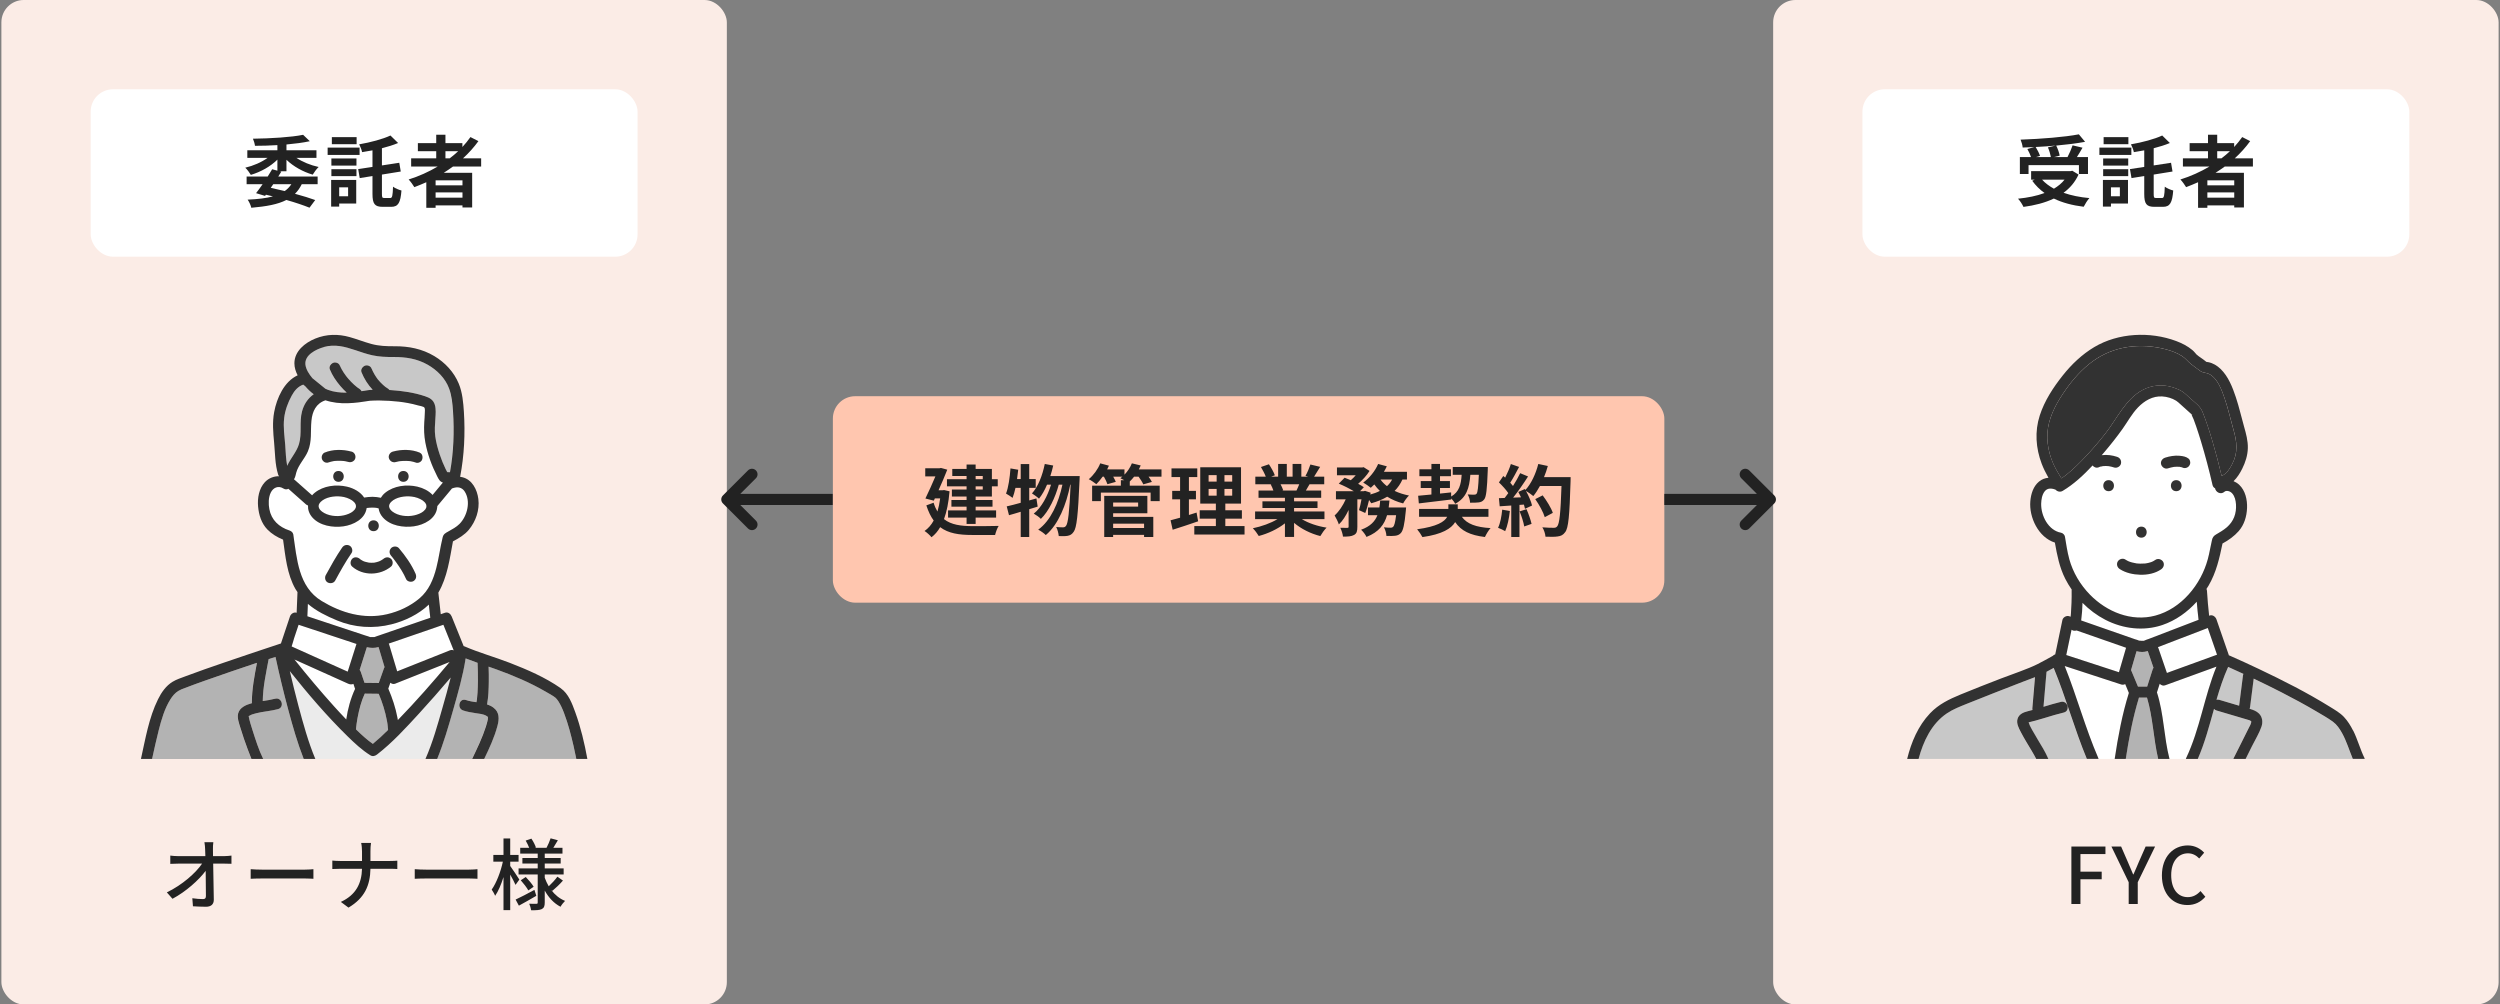
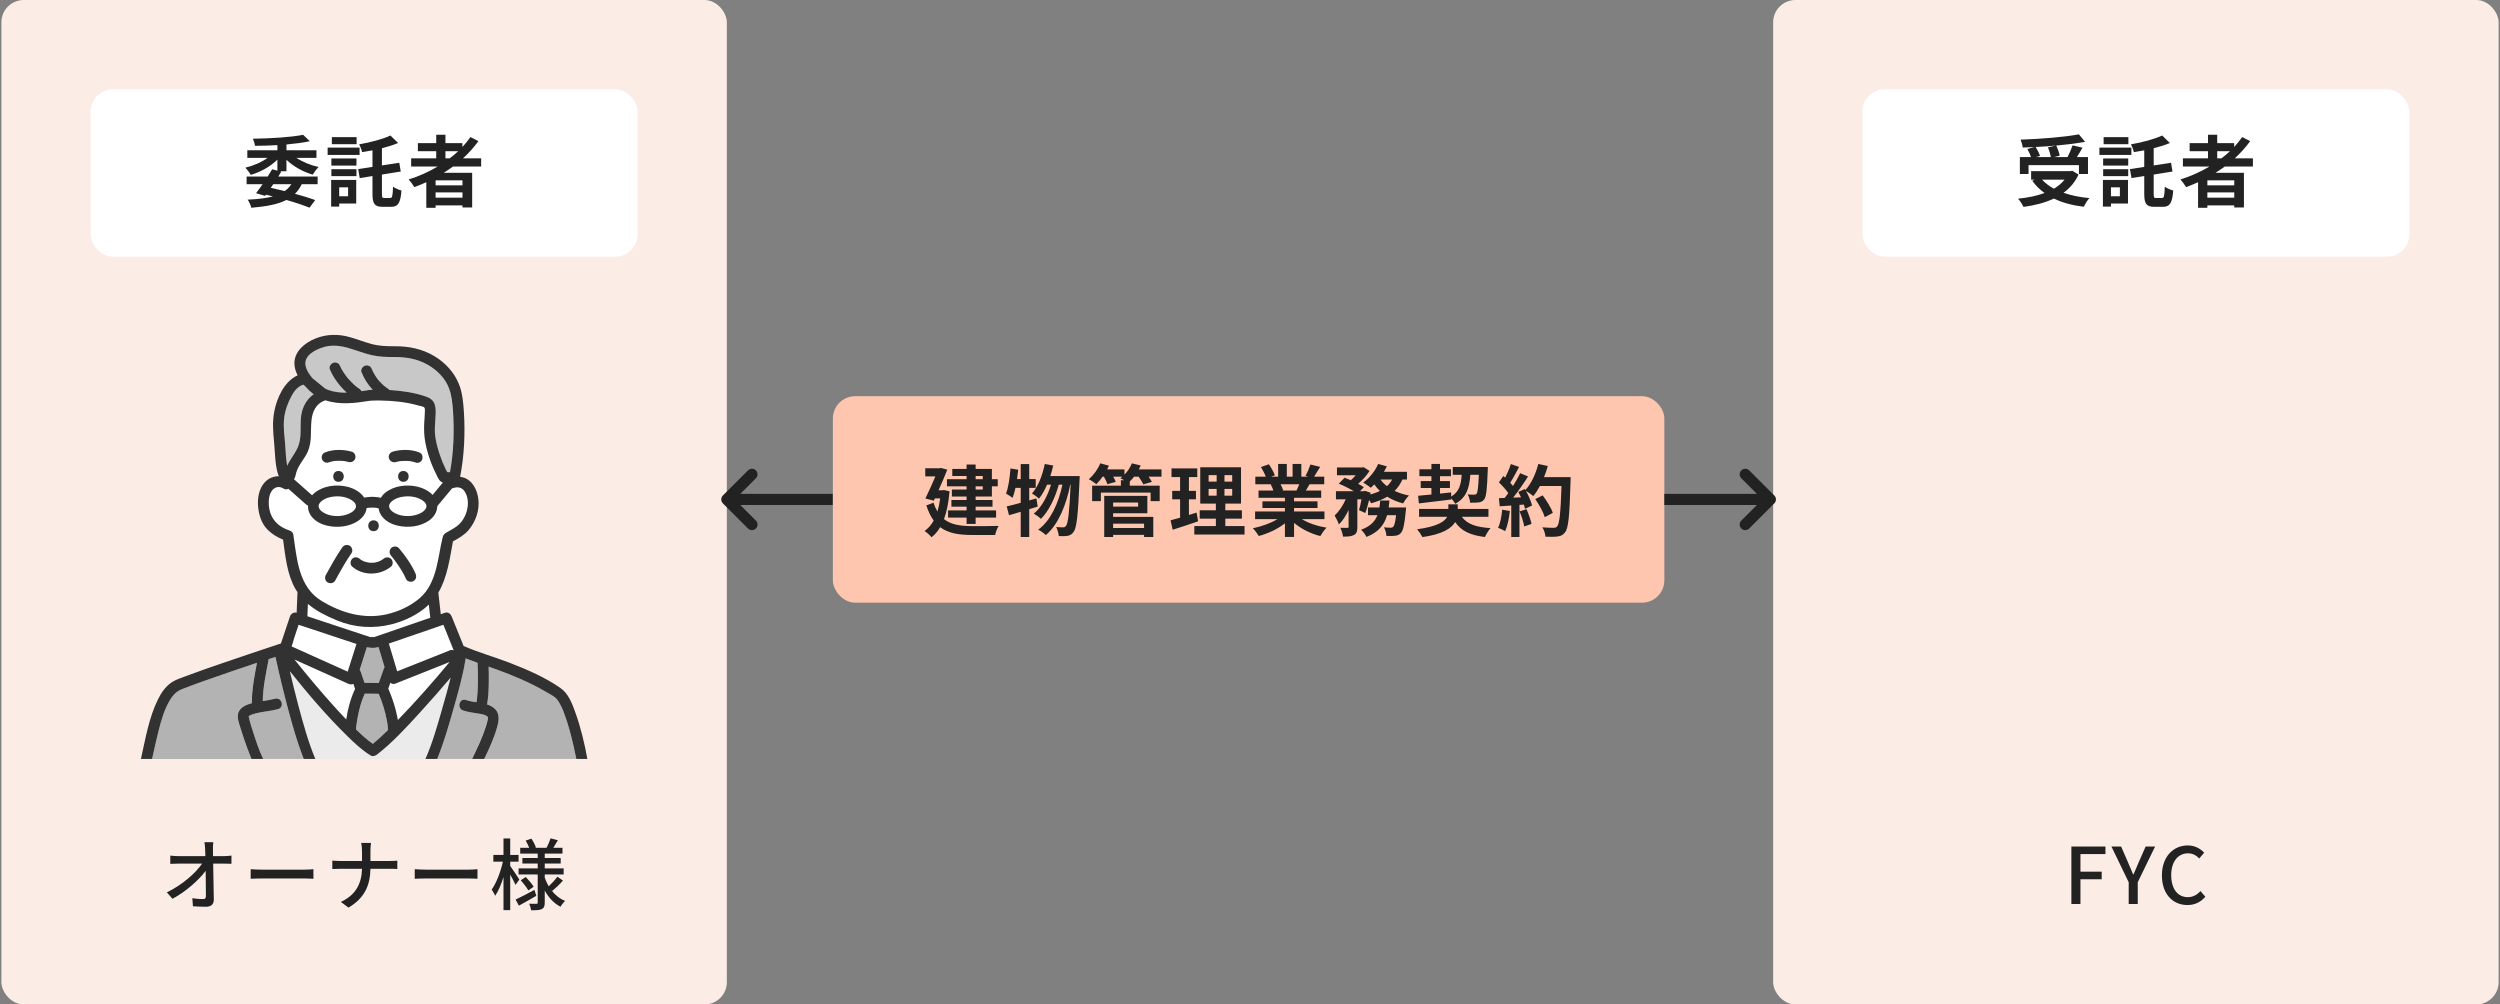
<svg xmlns="http://www.w3.org/2000/svg" width="448" height="180" viewBox="0 0 448 180" fill="none">
  <rect x="0" y="0" width="448" height="180" fill="#808080" stroke="none" />
  <rect x="0.25" width="130" height="180" rx="4" fill="#FBECE6" />
  <rect x="16.25" y="16" width="98" height="30" rx="4" fill="white" />
  <path d="M52.216 33.004H48.968L48.52 33.662C49.36 33.844 50.2 34.04 51.026 34.236C51.502 33.9 51.894 33.494 52.216 33.004ZM51.334 28.636V30.694H50.144L50.41 30.764C50.242 31.044 50.06 31.338 49.864 31.632H56.92V33.004H54.078C53.742 33.676 53.35 34.25 52.86 34.726C54.26 35.104 55.52 35.496 56.486 35.846L55.464 37.218C54.386 36.784 52.944 36.294 51.32 35.832C49.78 36.63 47.722 36.994 45.034 37.232C44.922 36.742 44.642 36.154 44.376 35.776C46.196 35.692 47.694 35.524 48.912 35.188C48.506 35.09 48.086 34.992 47.652 34.894L47.498 35.104L45.888 34.614C46.238 34.166 46.644 33.606 47.064 33.004H44.194V31.632H47.974C48.254 31.184 48.534 30.736 48.772 30.33L49.71 30.582V28.608C48.464 29.84 46.728 30.806 44.95 31.338C44.726 30.96 44.292 30.358 43.956 30.05C45.398 29.714 46.868 29.07 47.96 28.286H44.32V26.928H49.71V26.004C48.338 26.088 46.966 26.13 45.692 26.13C45.65 25.766 45.482 25.192 45.328 24.856C48.492 24.814 52.23 24.59 54.316 24.156L55.52 25.304C54.302 25.57 52.86 25.752 51.334 25.892V26.928H56.71V28.286H53.112C54.204 29.014 55.66 29.616 57.102 29.924C56.752 30.246 56.276 30.89 56.038 31.296C54.302 30.792 52.594 29.84 51.334 28.636ZM63.906 24.576V25.836H59.468V24.576H63.906ZM64.438 26.452V27.768H58.712V26.452H64.438ZM62.38 33.564H60.784V35.174H62.38V33.564ZM63.836 32.248V36.476H60.784V37.022H59.342V32.248H63.836ZM59.384 31.562V30.316H63.878V31.562H59.384ZM59.384 29.672V28.398H63.878V29.672H59.384ZM68.862 35.482H69.94C70.29 35.482 70.374 35.09 70.43 33.452C70.808 33.746 71.494 34.026 71.942 34.138C71.774 36.308 71.368 37.064 70.108 37.064H68.582C67.154 37.064 66.748 36.546 66.748 34.74V31.548L64.466 31.912L64.186 30.302L66.748 29.91V26.942C66.118 27.068 65.488 27.166 64.886 27.264C64.816 26.872 64.564 26.228 64.368 25.864C66.398 25.514 68.61 24.926 69.968 24.282L71.34 25.626C70.472 25.99 69.478 26.298 68.442 26.564V29.644L71.55 29.168L71.816 30.736L68.442 31.282V34.74C68.442 35.384 68.498 35.482 68.862 35.482ZM79.824 27.096V28.37H80.594C81.126 27.964 81.63 27.544 82.106 27.096H79.824ZM82.876 33.214V32.318H78.06V33.214H82.876ZM78.06 35.426H82.876V34.474H78.06V35.426ZM86.222 29.84H81.182C80.636 30.232 80.104 30.596 79.53 30.96H84.612V37.176H82.876V36.812H78.06V37.232H76.394V32.654C75.694 32.962 74.966 33.27 74.252 33.536C74.042 33.172 73.552 32.5 73.23 32.164C75.064 31.59 76.828 30.792 78.438 29.84H73.678V28.37H78.172V27.096H74.882V25.654H78.172V24.142H79.824V25.654H82.862V26.34C83.394 25.766 83.87 25.178 84.304 24.562L85.732 25.29C84.934 26.396 83.996 27.432 82.974 28.37H86.222V29.84Z" fill="#222222" />
  <path d="M38.174 153.418H40.176C40.582 153.418 41.184 153.362 41.478 153.32V154.79C41.1 154.776 40.596 154.762 40.246 154.762H38.202C38.244 156.834 38.3 159.424 38.314 161.23C38.314 162.042 37.838 162.49 36.9 162.49C36.13 162.49 35.318 162.448 34.576 162.406L34.464 160.964C35.108 161.062 35.892 161.118 36.382 161.118C36.76 161.118 36.9 160.936 36.9 160.558C36.9 159.508 36.886 157.744 36.858 156.05C35.654 157.688 33.288 159.802 30.908 161.062L29.9 159.914C32.686 158.57 35.094 156.414 36.214 154.762H31.944C31.454 154.762 30.978 154.776 30.516 154.804V153.32C30.908 153.376 31.468 153.418 31.916 153.418H36.802C36.788 152.956 36.774 152.55 36.76 152.214C36.746 151.836 36.718 151.374 36.634 150.926H38.23C38.174 151.332 38.146 151.794 38.16 152.214L38.174 153.418ZM44.922 157.478V155.756C45.37 155.798 46.238 155.84 46.994 155.84H54.596C55.282 155.84 55.828 155.784 56.164 155.756V157.478C55.856 157.464 55.226 157.422 54.61 157.422H46.994C46.21 157.422 45.384 157.45 44.922 157.478ZM66.384 154.286H69.856C70.402 154.286 70.948 154.258 71.2 154.23V155.728C70.948 155.7 70.332 155.686 69.842 155.686H66.384C66.328 158.64 65.362 160.922 62.45 162.644L61.078 161.622C63.78 160.376 64.802 158.318 64.872 155.686H60.994C60.434 155.686 59.902 155.7 59.552 155.728V154.216C59.888 154.244 60.434 154.286 60.966 154.286H64.872V152.564C64.872 152.116 64.816 151.416 64.718 151.052H66.482C66.412 151.416 66.384 152.144 66.384 152.564V154.286ZM74.322 157.478V155.756C74.77 155.798 75.638 155.84 76.394 155.84H83.996C84.682 155.84 85.228 155.784 85.564 155.756V157.478C85.256 157.464 84.626 157.422 84.01 157.422H76.394C75.61 157.422 74.784 157.45 74.322 157.478ZM93.068 157.618L92.382 158.57C92.2 158.136 91.794 157.38 91.43 156.722V163.092H90.226V157.17C89.806 158.5 89.288 159.732 88.728 160.53C88.602 160.18 88.294 159.69 88.112 159.41C88.938 158.262 89.736 156.19 90.114 154.412H88.406V153.208H90.226V150.254H91.43V153.208H92.928V154.412H91.43V155.182C91.808 155.686 92.844 157.254 93.068 157.618ZM95.77 159.466L96.106 160.53C95.056 161.146 93.908 161.79 92.984 162.294L92.396 161.202C93.264 160.81 94.524 160.138 95.77 159.466ZM93.32 157.744L94.216 157.156C94.734 157.688 95.35 158.416 95.63 158.906L94.678 159.564C94.412 159.074 93.824 158.304 93.32 157.744ZM98.99 159.634L98.78 159.48C99.424 160.348 100.264 161.034 101.258 161.44C101.006 161.678 100.614 162.168 100.446 162.49C99.256 161.874 98.318 160.852 97.618 159.592V161.734C97.618 162.364 97.492 162.7 97.086 162.91C96.68 163.106 96.05 163.12 95.182 163.12C95.14 162.798 94.986 162.266 94.832 161.944C95.378 161.972 95.952 161.972 96.134 161.958C96.302 161.958 96.358 161.902 96.358 161.734V156.708H92.928V155.616H96.358V154.748H93.614V153.754H96.358V152.97H93.222V151.92H94.832C94.678 151.514 94.426 151.024 94.202 150.632L95.224 150.282C95.56 150.772 95.896 151.43 96.036 151.864L95.882 151.92H97.94C98.192 151.444 98.514 150.716 98.668 150.226L99.97 150.576C99.69 151.052 99.41 151.528 99.158 151.92H100.796V152.97H97.618V153.754H100.474V154.748H97.618V155.616H101.006V156.708H97.618V157.296C97.814 157.828 98.052 158.346 98.332 158.822C98.864 158.332 99.508 157.632 99.886 157.1L100.88 157.8C100.292 158.472 99.55 159.172 98.99 159.634Z" fill="#222222" />
  <g clip-path="url(#clip0_470_79009)">
    <path d="M74.433 113.679C72.844 114.227 71.255 114.774 69.666 115.321C69.688 115.368 69.709 115.416 69.727 115.467C70.207 117.079 70.692 118.69 71.173 120.297C71.316 120.241 71.463 120.18 71.606 120.124C74.636 118.918 77.663 117.712 80.693 116.506C80.897 116.424 81.118 116.45 81.312 116.54C80.693 115.006 80.074 113.473 79.459 111.939C77.784 112.516 76.108 113.094 74.437 113.671L74.433 113.679Z" fill="white" />
    <path d="M44.553 128.329C44.548 128.31 44.538 128.287 44.534 128.258C44.534 128.282 44.543 128.305 44.548 128.329H44.553Z" fill="#B3B3B3" />
    <path d="M67.839 115.946C67.107 116.17 66.427 116.127 65.743 115.967C65.315 117.324 64.882 118.681 64.453 120.038C64.544 120.142 64.613 120.262 64.657 120.392L65.319 122.356C66.172 122.365 67.025 122.378 67.878 122.386C68.189 121.507 68.501 120.629 68.813 119.75C68.839 119.672 68.874 119.603 68.917 119.539C68.562 118.354 68.207 117.169 67.852 115.984C67.847 115.971 67.847 115.954 67.843 115.941L67.839 115.946Z" fill="#B3B3B3" />
    <path d="M77.039 110.095C76.974 109.514 76.909 108.928 76.844 108.346C75.022 110.091 72.562 111.263 70.186 111.87C66.917 112.702 63.527 112.478 60.414 111.189C58.5 110.397 56.673 109.509 55.171 108.213C55.141 108.954 55.11 109.695 55.08 110.44C56.292 110.84 57.505 111.241 58.717 111.646C60.986 112.4 63.258 113.15 65.527 113.904C65.769 113.985 66.055 114.041 66.285 114.153C66.293 114.153 66.302 114.158 66.311 114.162C66.328 114.162 66.332 114.162 66.354 114.162C66.519 114.149 66.692 114.162 66.856 114.162H67.107C67.138 114.153 67.168 114.145 67.194 114.132C67.471 114.016 67.77 113.934 68.051 113.835C71.069 112.792 74.091 111.754 77.108 110.711C77.108 110.69 77.1 110.668 77.1 110.647C77.078 110.466 77.061 110.28 77.039 110.099V110.095Z" fill="white" />
    <path d="M71.65 82.639C71.65 82.639 71.608 82.644 71.584 82.649C71.603 82.649 71.626 82.649 71.65 82.639Z" fill="#B3B3B3" />
-     <path d="M70.8 122.524C70.506 122.64 70.19 122.541 69.952 122.348C69.826 122.701 69.701 123.05 69.58 123.403C70.303 125.092 70.887 126.832 71.225 128.642C71.251 128.775 71.272 128.909 71.294 129.042C74.532 125.708 77.611 122.205 80.581 118.634C80.351 118.724 80.118 118.819 79.888 118.91L70.8 122.528V122.524Z" fill="white" />
+     <path d="M70.8 122.524C70.506 122.64 70.19 122.541 69.952 122.348C69.826 122.701 69.701 123.05 69.58 123.403C70.303 125.092 70.887 126.832 71.225 128.642C71.251 128.775 71.272 128.909 71.294 129.042C74.532 125.708 77.611 122.205 80.581 118.634C80.351 118.724 80.118 118.819 79.888 118.91L70.8 122.528Z" fill="white" />
    <path d="M69.471 129.938C69.467 129.908 69.432 129.667 69.423 129.602C69.397 129.452 69.371 129.305 69.345 129.154C69.038 127.5 68.531 125.88 67.873 124.329C67.042 124.321 66.207 124.308 65.375 124.299C64.76 125.6 64.354 127.168 64.081 128.655C64.02 128.978 63.968 129.305 63.921 129.633C63.912 129.689 63.903 129.745 63.899 129.801C63.899 129.813 63.899 129.822 63.895 129.844C63.882 129.956 63.869 130.068 63.856 130.18C63.834 130.352 63.821 130.524 63.804 130.701C63.856 130.753 63.903 130.804 63.955 130.856C64.86 131.726 65.795 132.592 66.83 133.312C67.778 132.528 68.683 131.683 69.558 130.822C69.553 130.714 69.549 130.611 69.54 130.503C69.523 130.313 69.501 130.128 69.48 129.943L69.471 129.938Z" fill="#B3B3B3" />
    <path d="M78.329 85.336C77.355 83.432 76.597 81.36 76.208 79.257C75.987 78.047 75.944 76.866 76.022 75.643C76.056 75.109 76.104 74.575 76.117 74.04C76.121 73.795 76.195 73.243 76.03 73.024C75.879 72.821 75.16 72.718 74.896 72.64C74.311 72.472 73.714 72.339 73.117 72.222C72.008 72.011 70.887 71.891 69.761 71.826C68.618 71.757 67.462 71.731 66.315 71.804C63.648 72.24 60.899 72.601 58.314 71.727C56.626 72.283 55.95 73.73 55.794 75.419C55.621 77.293 55.916 79.094 55.158 80.886C54.604 82.196 53.478 83.281 53.088 84.651C52.971 85.069 52.907 85.56 52.664 85.888C52.707 85.913 52.746 85.944 52.785 85.978C52.924 86.103 53.062 86.224 53.201 86.349C54.106 87.15 55.015 87.956 55.92 88.757C56.054 88.597 56.206 88.447 56.379 88.309C57.959 87.025 60.241 86.758 62.185 87.21C63.367 87.486 64.592 88.145 65.246 89.162C65.735 89.084 66.228 89.024 66.722 89.024C67.228 89.024 67.739 89.089 68.237 89.201C68.432 88.877 68.683 88.572 69.008 88.309C70.588 87.025 72.87 86.758 74.814 87.21C75.801 87.439 76.814 87.938 77.507 88.688C78.121 87.947 78.736 87.206 79.355 86.465C78.805 86.306 78.589 85.849 78.325 85.332L78.329 85.336ZM60.656 86.34C59.401 86.34 59.401 84.401 60.656 84.401C61.912 84.401 61.912 86.34 60.656 86.34ZM63.674 82.127C63.557 82.635 62.968 82.941 62.475 82.803C62.301 82.756 62.124 82.713 61.947 82.678C61.864 82.661 61.778 82.652 61.695 82.635C61.669 82.635 61.643 82.631 61.622 82.626C61.271 82.588 60.916 82.575 60.561 82.583C60.379 82.583 60.197 82.596 60.016 82.614C59.977 82.614 59.938 82.622 59.899 82.626C59.842 82.635 59.79 82.644 59.734 82.652C59.587 82.678 59.444 82.708 59.301 82.751C59.236 82.769 59.171 82.79 59.106 82.812C59.076 82.82 59.046 82.833 59.015 82.846C58.89 82.889 59.098 82.807 59.115 82.803C58.859 82.911 58.639 82.962 58.366 82.902C58.119 82.846 57.92 82.665 57.786 82.458C57.652 82.252 57.621 81.941 57.686 81.713C57.742 81.506 57.924 81.222 58.132 81.136C59.626 80.502 61.449 80.515 62.998 80.946C63.522 81.093 63.795 81.627 63.678 82.14L63.674 82.127ZM72.285 86.34C71.03 86.34 71.03 84.401 72.285 84.401C73.541 84.401 73.541 86.34 72.285 86.34ZM75.593 82.45C75.48 82.661 75.238 82.833 75.013 82.894C74.736 82.971 74.515 82.902 74.264 82.794C74.571 82.924 74.329 82.825 74.251 82.794C74.186 82.773 74.121 82.751 74.052 82.734C73.909 82.695 73.762 82.665 73.614 82.639C73.597 82.639 73.541 82.626 73.498 82.622C73.48 82.622 73.463 82.622 73.454 82.618C73.411 82.614 73.372 82.609 73.329 82.605C73.16 82.588 72.987 82.579 72.813 82.575C72.45 82.566 72.082 82.583 71.718 82.622C71.701 82.622 71.683 82.622 71.666 82.626C71.657 82.626 71.657 82.626 71.649 82.626C71.562 82.639 71.476 82.657 71.393 82.669C71.229 82.704 71.06 82.743 70.9 82.786C70.376 82.932 69.865 82.609 69.701 82.109C69.536 81.61 69.891 81.054 70.38 80.916C71.93 80.485 73.753 80.472 75.247 81.106C75.749 81.317 75.818 82.015 75.597 82.433L75.593 82.45Z" fill="white" />
    <path d="M63.739 90.441C63.731 90.415 63.726 90.398 63.726 90.385C63.722 90.377 63.713 90.364 63.7 90.338C63.67 90.282 63.64 90.23 63.605 90.179C63.588 90.148 63.575 90.131 63.566 90.114C63.557 90.101 63.544 90.088 63.523 90.067C63.479 90.015 63.432 89.968 63.384 89.92C63.259 89.795 63.172 89.731 63.09 89.674C62.505 89.287 61.852 89.067 61.133 88.985C59.869 88.834 58.319 89.097 57.483 89.92C57.418 89.985 57.358 90.049 57.301 90.123C57.293 90.135 57.284 90.148 57.267 90.174C57.236 90.222 57.154 90.403 57.15 90.394C57.132 90.459 57.106 90.566 57.098 90.588C57.089 90.67 57.089 90.751 57.098 90.833C57.111 90.82 57.176 91.053 57.158 91.044C57.206 91.144 57.258 91.238 57.323 91.325C57.254 91.225 57.44 91.454 57.487 91.501C57.513 91.527 57.756 91.734 57.691 91.682C58.747 92.471 60.315 92.638 61.609 92.354C62.202 92.225 62.86 91.962 63.237 91.639C63.35 91.54 63.462 91.432 63.557 91.32C63.562 91.316 63.557 91.32 63.566 91.312C63.566 91.307 63.566 91.307 63.579 91.286C63.614 91.234 63.644 91.182 63.674 91.126C63.77 90.963 63.778 90.907 63.782 90.713C63.782 90.665 63.765 90.562 63.765 90.558C63.757 90.519 63.748 90.48 63.735 90.441H63.739Z" fill="white" />
    <path d="M67.562 135.199C67.22 135.462 66.787 135.599 66.38 135.35C64.865 134.415 63.535 133.165 62.267 131.925C58.561 128.301 55.167 124.321 51.928 120.254C52.413 122.339 52.924 124.42 53.478 126.483C54.335 129.68 55.219 132.933 56.505 135.996H76.23C77.537 133.023 78.425 129.822 79.308 126.725C79.793 125.019 80.317 123.205 80.758 121.4C78.892 123.593 76.996 125.764 75.048 127.888C72.705 130.438 70.311 133.066 67.558 135.194L67.562 135.199Z" fill="#EBEBEB" />
    <path d="M49.361 117.716C48.954 117.85 48.543 117.983 48.136 118.113C47.677 120.633 47.123 123.067 47.079 125.622C47.824 125.505 48.569 125.398 49.292 125.204C50.508 124.881 51.019 126.75 49.811 127.074C48.556 127.41 47.239 127.483 45.975 127.793C45.451 127.918 45.027 128.034 44.637 128.288C44.642 128.288 44.599 128.306 44.555 128.336C44.572 128.396 44.59 128.396 44.555 128.336C44.711 129.172 44.971 129.986 45.231 130.791C45.789 132.528 46.352 134.35 47.161 135.996H54.422C53.301 133.148 52.461 130.184 51.664 127.233C50.816 124.079 50.054 120.904 49.361 117.712V117.716Z" fill="#B3B3B3" />
    <path d="M101.08 127.819C100.795 127.065 100.47 126.311 100.028 125.63C99.881 125.402 99.682 125.148 99.531 125.023C99.124 124.678 98.288 124.234 97.721 123.903C94.937 122.291 91.971 121.034 88.949 119.944C88.482 119.776 88.01 119.612 87.542 119.448C87.573 120.344 87.585 121.24 87.577 122.132C87.56 123.493 87.516 124.872 87.265 126.212C87.65 126.337 88.019 126.505 88.352 126.746C89.521 127.586 89.456 128.818 89.127 130.072C88.586 132.118 87.676 134.07 86.746 136H103.271C103.115 135.207 102.946 134.419 102.765 133.631C102.31 131.666 101.795 129.702 101.085 127.815L101.08 127.819Z" fill="#B3B3B3" />
    <path d="M87.408 128.469C87.46 128.491 87.512 128.508 87.361 128.426C87.408 128.452 87.127 128.263 87.157 128.28C86.621 127.939 85.841 127.883 85.226 127.789C84.464 127.668 83.698 127.56 82.966 127.302C81.789 126.893 82.3 125.019 83.486 125.432C84.079 125.639 84.724 125.734 85.374 125.828C85.374 125.807 85.374 125.79 85.374 125.768C85.4 125.635 85.421 125.501 85.443 125.368C85.443 125.355 85.443 125.35 85.447 125.337C85.447 125.329 85.447 125.329 85.447 125.316C85.456 125.238 85.465 125.161 85.473 125.083C85.508 124.76 85.534 124.441 85.555 124.118C85.599 123.42 85.62 122.722 85.625 122.02C85.638 120.934 85.612 119.853 85.564 118.767C84.845 118.518 84.135 118.25 83.43 117.975C82.949 121.107 82.049 124.213 81.183 127.246C80.351 130.167 79.494 133.165 78.325 136H84.577C85.49 134.083 86.421 132.166 87.066 130.15C87.157 129.865 87.244 129.577 87.309 129.284C87.331 129.18 87.352 129.077 87.374 128.973C87.404 128.818 87.391 129.012 87.4 128.771C87.4 128.689 87.4 128.612 87.404 128.53C87.404 128.521 87.404 128.517 87.404 128.512C87.404 128.495 87.395 128.482 87.391 128.465C87.356 128.448 87.331 128.435 87.391 128.456C87.391 128.456 87.391 128.461 87.391 128.465C87.391 128.465 87.395 128.465 87.4 128.465C87.4 128.452 87.4 128.456 87.4 128.465L87.408 128.469Z" fill="#B3B3B3" />
    <path d="M45.776 118.862C42.694 119.896 39.611 120.943 36.546 122.033C35.381 122.447 34.217 122.864 33.069 123.317C32.524 123.532 32.506 123.493 31.974 123.804C31.35 124.166 30.883 124.747 30.506 125.355C29.471 127.009 28.93 128.948 28.441 130.822C27.995 132.541 27.631 134.277 27.242 136.009H45.044C44.802 135.427 44.581 134.832 44.365 134.251C43.897 133.002 43.46 131.739 43.079 130.464C42.841 129.671 42.443 128.676 42.663 127.84C42.949 126.772 44.114 126.289 45.131 126.014C45.127 125.966 45.118 125.919 45.118 125.872C45.127 123.472 45.586 121.133 46.032 118.789C45.945 118.819 45.858 118.845 45.772 118.871L45.776 118.862Z" fill="#B3B3B3" />
    <path d="M54.712 69.228C54.586 69.125 54.461 69.025 54.335 68.922C53.391 69.275 52.785 69.969 52.279 70.891C51.595 72.14 51.088 73.497 50.919 74.915C50.72 76.552 50.984 78.137 51.105 79.766C51.201 81.019 51.231 82.256 51.46 83.475C52.062 82.105 53.158 80.993 53.582 79.537C54.127 77.659 53.608 75.634 54.119 73.721C54.465 72.416 55.188 71.369 56.21 70.645C55.656 70.24 55.162 69.762 54.708 69.228H54.712Z" fill="#C8C8C8" />
    <path d="M62.414 122.528C61.938 122.313 61.462 122.098 60.985 121.886C58.245 120.654 55.504 119.422 52.764 118.186C52.785 118.216 52.811 118.246 52.833 118.272C55.097 121.089 57.418 123.868 59.838 126.557C60.561 127.358 61.293 128.146 62.037 128.926C62.315 127.035 62.825 125.156 63.622 123.442C63.522 123.144 63.423 122.843 63.323 122.546C63.05 122.671 62.721 122.666 62.41 122.524L62.414 122.528Z" fill="white" />
    <path d="M80.472 69.611C79.793 67.776 78.316 66.316 76.636 65.359C74.74 64.278 72.731 63.968 70.567 63.981C69.259 63.989 67.978 63.955 66.696 63.666C65.666 63.434 64.67 63.08 63.67 62.749C61.761 62.111 60.011 61.641 58.024 62.188C56.639 62.572 54.5 63.602 54.716 65.346C54.82 66.204 55.374 67.048 55.963 67.759C56.738 68.388 57.509 69.017 58.284 69.646C58.44 69.719 58.596 69.792 58.76 69.853C59.847 70.253 60.977 70.374 62.115 70.348C61.7 69.973 61.31 69.568 60.951 69.142C60.184 68.237 59.531 67.272 59.085 66.174C58.881 65.669 59.31 65.127 59.765 64.98C59.998 64.903 60.306 64.954 60.514 65.079C60.739 65.213 60.851 65.398 60.947 65.626C60.947 65.635 60.955 65.644 60.959 65.657C60.986 65.717 61.016 65.773 61.042 65.833C61.089 65.932 61.141 66.031 61.193 66.13C61.31 66.346 61.436 66.553 61.57 66.76C61.709 66.975 61.856 67.182 62.012 67.384C62.025 67.401 62.09 67.483 62.098 67.492C62.115 67.513 62.133 67.535 62.133 67.539C62.211 67.634 62.289 67.733 62.371 67.828C62.704 68.216 63.059 68.586 63.44 68.931C63.614 69.09 63.795 69.241 63.981 69.387C64.025 69.418 64.064 69.448 64.107 69.478C64.198 69.543 64.293 69.607 64.388 69.668C64.562 69.779 64.692 69.93 64.769 70.094C65.181 70.034 65.588 69.969 65.99 69.9C66.021 69.896 66.047 69.9 66.077 69.896C66.133 69.883 66.189 69.87 66.25 69.866C66.423 69.853 66.597 69.848 66.77 69.844C65.912 68.935 65.241 67.867 64.761 66.691C64.557 66.186 64.986 65.644 65.441 65.497C65.674 65.424 65.982 65.471 66.189 65.596C66.428 65.734 66.54 65.932 66.635 66.174C66.64 66.186 66.64 66.191 66.644 66.199C66.661 66.243 66.683 66.286 66.7 66.329C66.744 66.428 66.791 66.522 66.839 66.617C66.934 66.807 67.038 66.996 67.151 67.182C67.255 67.354 67.367 67.526 67.48 67.69C67.54 67.776 67.605 67.862 67.666 67.948C67.666 67.948 67.666 67.948 67.67 67.953C67.696 67.987 67.722 68.017 67.752 68.052C68.021 68.379 68.315 68.685 68.631 68.965C68.709 69.034 68.787 69.103 68.87 69.172C68.908 69.207 68.952 69.237 68.991 69.271C69.056 69.323 69.056 69.327 69.043 69.323C69.112 69.37 69.198 69.426 69.22 69.439C69.307 69.499 69.393 69.555 69.48 69.611C69.597 69.689 69.696 69.779 69.77 69.883C69.835 69.883 69.9 69.891 69.965 69.891C72.047 70.029 74.16 70.327 76.147 70.994C76.987 71.274 77.632 71.632 77.901 72.528C78.139 73.325 78.052 74.217 77.996 75.031C77.927 76.078 77.836 77.133 77.979 78.176C78.13 79.3 78.438 80.412 78.797 81.485C79.087 82.351 79.429 83.195 79.827 84.018C79.923 84.212 80.022 84.406 80.126 84.595C80.291 84.6 80.451 84.608 80.615 84.612C81.273 81.05 81.399 77.302 81.161 73.704C81.07 72.334 80.94 70.9 80.455 69.599L80.472 69.611Z" fill="#C8C8C8" />
    <path d="M80.364 84.953C80.392 84.981 80.397 84.986 80.364 84.953V84.953Z" fill="#B3B3B3" />
    <path d="M76.39 90.51C76.385 90.489 76.377 90.463 76.373 90.441C76.364 90.415 76.359 90.398 76.359 90.385C76.355 90.377 76.347 90.359 76.334 90.338C76.303 90.282 76.273 90.23 76.238 90.179C76.221 90.148 76.208 90.131 76.199 90.114C76.186 90.101 76.178 90.088 76.156 90.067C76.113 90.015 76.065 89.968 76.017 89.92C75.892 89.795 75.805 89.731 75.723 89.674C75.139 89.287 74.485 89.067 73.766 88.985C72.502 88.834 70.952 89.097 70.116 89.92C70.052 89.985 69.991 90.049 69.935 90.123C69.926 90.135 69.917 90.148 69.9 90.174C69.87 90.222 69.787 90.398 69.783 90.394C69.766 90.459 69.74 90.566 69.731 90.588C69.722 90.67 69.722 90.751 69.731 90.833C69.744 90.82 69.809 91.053 69.792 91.044C69.839 91.144 69.891 91.238 69.956 91.325C69.887 91.225 70.073 91.454 70.121 91.501C70.147 91.527 70.389 91.734 70.324 91.682C71.381 92.471 72.948 92.638 74.242 92.354C74.836 92.225 75.494 91.962 75.87 91.639C75.983 91.54 76.095 91.432 76.191 91.32C76.195 91.312 76.191 91.32 76.199 91.312C76.199 91.307 76.199 91.307 76.212 91.286C76.247 91.234 76.277 91.182 76.308 91.126C76.403 90.963 76.412 90.907 76.416 90.713C76.416 90.691 76.412 90.657 76.407 90.622C76.398 90.584 76.394 90.549 76.39 90.51Z" fill="white" />
    <path d="M52.69 114.403C52.552 114.813 52.439 115.351 52.257 115.838C52.647 116.014 53.037 116.191 53.426 116.363C56.388 117.695 59.345 119.026 62.306 120.357C62.83 118.703 63.354 117.044 63.882 115.39C60.423 114.244 56.968 113.098 53.508 111.952C53.236 112.766 52.963 113.58 52.69 114.399V114.403Z" fill="white" />
    <path d="M81.724 87.348C81.49 87.374 81.256 87.451 81.031 87.525C81.009 87.529 81.001 87.533 80.987 87.538C80.983 87.542 80.979 87.551 80.975 87.555C80.853 87.701 80.732 87.848 80.611 87.994C79.862 88.895 79.113 89.795 78.364 90.696C78.364 90.7 78.364 90.704 78.364 90.709C78.364 90.795 78.359 90.872 78.342 90.945C78.134 92.966 76.004 94.064 74.164 94.323C72.281 94.586 69.926 94.224 68.605 92.725C68.168 92.229 67.925 91.669 67.843 91.1C67.7 91.066 67.553 91.032 67.41 91.01C67.397 91.01 67.389 91.01 67.38 91.006C67.306 90.997 67.233 90.989 67.159 90.984C67.016 90.976 66.874 90.967 66.726 90.967C66.441 90.967 66.155 90.989 65.869 91.023C65.813 91.032 65.756 91.04 65.7 91.049C65.436 93.005 63.345 94.073 61.531 94.327C59.648 94.59 57.292 94.228 55.972 92.729C55.405 92.087 55.158 91.329 55.193 90.588C55.054 90.54 54.92 90.467 54.812 90.373C54.673 90.248 54.535 90.127 54.396 90.002C53.491 89.201 52.582 88.395 51.677 87.594C51.422 87.732 51.105 87.749 50.781 87.542C49.88 86.965 48.945 87.387 48.512 88.292C48.088 89.183 48.088 90.299 48.265 91.251C48.625 93.194 50.002 94.461 51.863 95.068C52.158 95.163 52.495 95.413 52.543 95.745C53.192 100.087 53.435 105.171 57.639 107.717C61.167 109.854 65.207 111.03 69.307 110.091C71.437 109.604 73.493 108.652 75.164 107.239C76.849 105.817 77.654 103.853 78.186 101.768C78.65 99.954 78.879 98.088 79.325 96.275C79.468 95.702 79.845 95.521 80.321 95.258C81.018 94.87 81.771 94.469 82.334 93.901C83.737 92.492 84.399 89.843 83.265 88.089C82.91 87.538 82.369 87.284 81.715 87.353L81.724 87.348ZM66.938 93.246C68.194 93.246 68.194 95.185 66.938 95.185C65.683 95.185 65.683 93.246 66.938 93.246ZM58.734 104.383C58.258 104.133 58.141 103.504 58.383 103.056C59.292 101.384 60.223 99.7 61.31 98.131C61.617 97.683 62.146 97.524 62.644 97.782C63.085 98.015 63.284 98.692 62.994 99.109C61.912 100.678 60.981 102.362 60.068 104.034C59.808 104.507 59.189 104.619 58.734 104.383ZM70.077 101.526C68.112 103.159 65.046 103.241 63.098 101.526C62.691 101.169 62.761 100.522 63.098 100.156C63.471 99.756 64.094 99.82 64.475 100.156C64.51 100.186 64.544 100.217 64.579 100.247C64.592 100.255 64.596 100.255 64.622 100.277C64.722 100.337 64.821 100.406 64.925 100.462C64.947 100.475 65.124 100.557 65.146 100.574C65.228 100.604 65.311 100.634 65.393 100.665C65.609 100.734 65.834 100.781 66.059 100.824C66.068 100.824 66.073 100.824 66.081 100.824C66.137 100.828 66.198 100.837 66.254 100.841C66.363 100.85 66.471 100.854 66.579 100.854C66.692 100.854 66.8 100.854 66.908 100.846C66.96 100.846 67.012 100.837 67.064 100.833C67.077 100.833 67.094 100.828 67.12 100.824C67.363 100.772 67.605 100.716 67.839 100.634C67.861 100.626 67.96 100.587 67.995 100.574C68.086 100.531 68.177 100.488 68.263 100.441C68.363 100.385 68.462 100.324 68.558 100.26C68.592 100.238 68.627 100.212 68.662 100.186C68.67 100.178 68.67 100.178 68.696 100.161C69.116 99.812 69.657 99.777 70.073 100.161C70.437 100.492 70.467 101.203 70.073 101.531L70.077 101.526ZM74.108 104.12C73.701 104.378 72.978 104.24 72.775 103.771C72.316 102.72 71.697 101.746 71.03 100.815C70.895 100.626 70.757 100.441 70.614 100.251C70.584 100.212 70.553 100.173 70.523 100.135C70.523 100.13 70.51 100.117 70.506 100.109C70.476 100.066 70.411 99.984 70.393 99.962C70.294 99.838 70.194 99.713 70.09 99.592C69.74 99.178 69.709 98.635 70.09 98.222C70.424 97.86 71.138 97.834 71.467 98.222C72.636 99.596 73.731 101.139 74.454 102.793C74.671 103.293 74.593 103.805 74.104 104.12H74.108Z" fill="white" />
    <path d="M71.467 98.222C71.138 97.834 70.424 97.86 70.09 98.222C69.709 98.635 69.74 99.178 70.09 99.592C70.194 99.713 70.294 99.837 70.394 99.962C70.411 99.984 70.476 100.066 70.506 100.109C70.515 100.117 70.523 100.13 70.523 100.135C70.554 100.173 70.584 100.212 70.614 100.251C70.753 100.436 70.891 100.626 71.03 100.815C71.697 101.746 72.316 102.72 72.775 103.771C72.978 104.236 73.701 104.378 74.108 104.12C74.593 103.81 74.675 103.293 74.459 102.793C73.736 101.138 72.636 99.596 71.472 98.222H71.467Z" fill="#323232" />
    <path d="M62.644 97.782C62.15 97.524 61.622 97.683 61.31 98.131C60.228 99.7 59.297 101.384 58.383 103.056C58.141 103.499 58.258 104.133 58.734 104.382C59.189 104.619 59.808 104.512 60.068 104.033C60.977 102.362 61.908 100.677 62.994 99.109C63.284 98.691 63.085 98.015 62.644 97.782Z" fill="#323232" />
    <path d="M60.657 84.401C59.401 84.401 59.401 86.34 60.657 86.34C61.912 86.34 61.912 84.401 60.657 84.401Z" fill="#323232" />
    <path d="M66.939 93.246C65.683 93.246 65.683 95.185 66.939 95.185C68.194 95.185 68.194 93.246 66.939 93.246Z" fill="#323232" />
    <path d="M68.701 100.156C68.679 100.173 68.679 100.173 68.666 100.182C68.631 100.208 68.597 100.229 68.562 100.255C68.467 100.32 68.367 100.38 68.268 100.436C68.181 100.484 68.09 100.527 67.999 100.57C67.965 100.583 67.865 100.626 67.843 100.63C67.61 100.712 67.367 100.768 67.125 100.82C67.103 100.82 67.086 100.824 67.068 100.828C67.016 100.833 66.965 100.837 66.912 100.841C66.804 100.85 66.692 100.85 66.584 100.85C66.475 100.85 66.367 100.846 66.259 100.837C66.198 100.833 66.142 100.828 66.086 100.82C66.077 100.82 66.073 100.82 66.064 100.82C65.839 100.777 65.618 100.729 65.397 100.66C65.315 100.634 65.233 100.604 65.15 100.57C65.124 100.553 64.951 100.471 64.93 100.458C64.826 100.402 64.731 100.337 64.627 100.273C64.601 100.251 64.596 100.251 64.583 100.242C64.549 100.212 64.514 100.182 64.479 100.152C64.098 99.816 63.471 99.751 63.103 100.152C62.765 100.518 62.696 101.164 63.103 101.522C65.051 103.237 68.116 103.155 70.082 101.522C70.476 101.194 70.445 100.484 70.082 100.152C69.666 99.769 69.125 99.803 68.705 100.152L68.701 100.156Z" fill="#323232" />
    <path d="M72.285 84.401C71.03 84.401 71.03 86.34 72.285 86.34C73.541 86.34 73.541 84.401 72.285 84.401Z" fill="#323232" />
    <path d="M75.247 81.123C73.753 80.49 71.931 80.502 70.381 80.933C69.891 81.071 69.536 81.627 69.701 82.127C69.861 82.626 70.372 82.95 70.9 82.803C71.065 82.756 71.229 82.717 71.394 82.687C71.48 82.669 71.567 82.656 71.649 82.644C71.658 82.644 71.658 82.644 71.666 82.644C71.684 82.644 71.701 82.639 71.718 82.639C72.082 82.6 72.446 82.583 72.814 82.592C72.987 82.592 73.156 82.605 73.329 82.622C73.372 82.622 73.411 82.631 73.455 82.635C73.463 82.635 73.481 82.635 73.498 82.639C73.541 82.648 73.597 82.656 73.615 82.656C73.762 82.682 73.909 82.713 74.052 82.751C74.117 82.769 74.186 82.79 74.251 82.812C74.329 82.837 74.572 82.936 74.264 82.812C74.515 82.919 74.74 82.984 75.013 82.911C75.238 82.85 75.485 82.674 75.593 82.467C75.814 82.049 75.745 81.351 75.243 81.14L75.247 81.123ZM71.589 82.648C71.589 82.648 71.627 82.644 71.649 82.639C71.627 82.639 71.61 82.644 71.589 82.648Z" fill="#323232" />
    <path d="M62.995 80.933C61.445 80.502 59.622 80.49 58.128 81.123C57.92 81.213 57.739 81.498 57.682 81.7C57.617 81.933 57.648 82.243 57.782 82.445C57.916 82.652 58.115 82.833 58.362 82.889C58.635 82.95 58.86 82.898 59.111 82.79C59.094 82.799 58.886 82.876 59.011 82.833C59.042 82.825 59.072 82.812 59.102 82.799C59.167 82.777 59.232 82.756 59.297 82.738C59.44 82.7 59.587 82.665 59.73 82.639C59.786 82.631 59.838 82.622 59.895 82.613C59.934 82.613 59.973 82.605 60.011 82.6C60.193 82.583 60.375 82.575 60.557 82.57C60.912 82.562 61.267 82.579 61.618 82.613C61.644 82.613 61.67 82.618 61.691 82.622C61.774 82.639 61.86 82.648 61.943 82.665C62.12 82.7 62.297 82.738 62.471 82.79C62.96 82.928 63.553 82.622 63.67 82.114C63.787 81.601 63.514 81.067 62.99 80.92L62.995 80.933Z" fill="#323232" />
    <path d="M100.479 123.322C97.709 121.383 94.483 119.996 91.34 118.777C88.66 117.739 85.863 116.967 83.227 115.826C83.179 115.804 83.131 115.796 83.084 115.778C82.369 114.012 81.659 112.246 80.945 110.479C80.759 110.018 80.291 109.613 79.746 109.803C79.49 109.889 79.235 109.98 78.984 110.066C78.862 108.993 78.746 107.916 78.624 106.843C78.603 106.662 78.585 106.477 78.564 106.296C78.564 106.262 78.555 106.232 78.551 106.201C80.161 103.461 80.599 100.105 81.17 97.012C82.201 96.469 83.27 95.836 84.006 94.948C85.274 93.415 85.967 91.403 85.72 89.412C85.508 87.741 84.621 85.944 82.846 85.514C82.716 85.484 82.586 85.458 82.456 85.445C83.192 81.658 83.374 77.664 83.131 73.83C83.023 72.132 82.867 70.34 82.213 68.755C81.347 66.665 79.763 64.972 77.828 63.813C75.646 62.508 73.243 62.034 70.723 62.047C69.281 62.056 67.918 62.013 66.523 61.629C65.225 61.272 63.973 60.772 62.679 60.41C60.601 59.824 58.51 59.854 56.496 60.673C54.652 61.422 52.756 62.93 52.756 65.102C52.756 65.864 52.989 66.584 53.336 67.256C50.907 68.376 49.599 71.331 49.132 73.834C48.786 75.7 48.95 77.475 49.123 79.34C49.305 81.261 49.266 83.179 49.842 85.044C49.877 85.156 49.937 85.255 50.011 85.341C49.067 85.32 48.127 85.69 47.452 86.418C46.4 87.564 46.114 89.266 46.248 90.765C46.383 92.269 46.842 93.772 47.915 94.884C48.682 95.677 49.686 96.28 50.725 96.702C51.154 99.713 51.414 102.858 52.946 105.551C53.059 105.749 53.189 105.921 53.31 106.102C53.31 106.102 53.31 106.107 53.31 106.111C53.258 107.343 53.21 108.575 53.158 109.807C52.639 109.635 52.119 110.01 51.959 110.484C51.422 112.091 50.881 113.702 50.344 115.309C46.924 116.438 43.508 117.583 40.105 118.751C37.806 119.539 35.507 120.332 33.238 121.189C32.468 121.482 31.637 121.741 30.931 122.172C29.749 122.887 28.926 124.08 28.325 125.295C26.671 128.63 26.064 132.399 25.255 136.009H27.251C27.64 134.278 28.004 132.541 28.45 130.822C28.935 128.948 29.48 127.014 30.515 125.355C30.892 124.752 31.355 124.171 31.983 123.804C32.511 123.499 32.533 123.533 33.078 123.318C34.23 122.865 35.395 122.447 36.555 122.034C39.62 120.944 42.698 119.901 45.785 118.863C45.872 118.833 45.958 118.807 46.045 118.781C45.599 121.125 45.14 123.464 45.132 125.864C45.132 125.915 45.14 125.963 45.145 126.006C44.127 126.282 42.962 126.764 42.677 127.833C42.456 128.668 42.854 129.664 43.092 130.456C43.473 131.731 43.911 132.994 44.378 134.243C44.599 134.825 44.82 135.415 45.058 136.001H47.166C46.352 134.355 45.794 132.533 45.235 130.797C44.976 129.991 44.716 129.172 44.56 128.341C44.582 128.401 44.595 128.401 44.56 128.341C44.599 128.311 44.647 128.289 44.642 128.294C45.032 128.039 45.456 127.927 45.98 127.798C47.244 127.492 48.56 127.415 49.816 127.079C51.024 126.756 50.513 124.886 49.296 125.209C48.569 125.403 47.824 125.51 47.084 125.627C47.123 123.072 47.677 120.638 48.141 118.118C48.552 117.988 48.959 117.855 49.366 117.721C50.058 120.914 50.82 124.089 51.669 127.242C52.466 130.193 53.306 133.157 54.427 136.005H56.509C55.224 132.942 54.34 129.689 53.483 126.493C52.929 124.425 52.422 122.344 51.933 120.263C55.167 124.326 58.566 128.306 62.272 131.934C63.54 133.175 64.87 134.424 66.385 135.359C66.787 135.609 67.225 135.471 67.567 135.208C70.32 133.08 72.71 130.456 75.057 127.901C77.005 125.778 78.901 123.606 80.767 121.413C80.326 123.219 79.802 125.032 79.317 126.738C78.434 129.836 77.546 133.037 76.239 136.009H78.339C79.503 133.17 80.365 130.176 81.196 127.255C82.058 124.227 82.962 121.116 83.443 117.984C84.149 118.26 84.859 118.527 85.577 118.777C85.625 119.858 85.647 120.944 85.638 122.029C85.629 122.727 85.612 123.43 85.569 124.128C85.547 124.451 85.521 124.774 85.487 125.093C85.478 125.17 85.469 125.248 85.46 125.325C85.46 125.338 85.46 125.342 85.46 125.347C85.46 125.355 85.46 125.364 85.456 125.377C85.435 125.51 85.413 125.644 85.387 125.778C85.387 125.799 85.387 125.816 85.387 125.838C84.737 125.743 84.092 125.648 83.499 125.442C82.313 125.028 81.802 126.902 82.98 127.311C83.711 127.565 84.478 127.677 85.24 127.798C85.855 127.893 86.634 127.949 87.171 128.289C87.14 128.268 87.422 128.462 87.374 128.436C87.526 128.518 87.474 128.5 87.422 128.479C87.422 128.466 87.422 128.466 87.422 128.479C87.422 128.479 87.418 128.479 87.413 128.479C87.418 128.496 87.422 128.509 87.426 128.526C87.426 128.535 87.426 128.535 87.426 128.543C87.426 128.625 87.426 128.703 87.422 128.785C87.413 129.026 87.426 128.832 87.396 128.987C87.379 129.091 87.357 129.194 87.331 129.297C87.266 129.59 87.179 129.879 87.088 130.163C86.448 132.179 85.513 134.097 84.599 136.014H86.759C87.69 134.088 88.599 132.136 89.141 130.086C89.474 128.828 89.539 127.6 88.366 126.76C88.032 126.519 87.664 126.355 87.279 126.226C87.53 124.886 87.573 123.503 87.591 122.146C87.604 121.25 87.591 120.354 87.556 119.462C88.028 119.626 88.496 119.785 88.963 119.957C91.985 121.052 94.951 122.305 97.735 123.916C98.306 124.248 99.137 124.692 99.544 125.037C99.692 125.161 99.891 125.416 100.042 125.644C100.484 126.325 100.809 127.074 101.094 127.833C101.809 129.72 102.32 131.684 102.774 133.649C102.956 134.433 103.125 135.225 103.281 136.018H105.259C104.74 133.183 104.069 130.336 103.086 127.63C102.532 126.105 101.878 124.308 100.488 123.339L100.479 123.322ZM44.551 128.324C44.551 128.302 44.543 128.281 44.538 128.259C44.543 128.285 44.551 128.306 44.556 128.324C44.556 128.324 44.556 128.324 44.556 128.328C44.556 128.328 44.556 128.328 44.556 128.324H44.551ZM58.025 62.185C60.012 61.638 61.761 62.108 63.67 62.745C64.67 63.077 65.666 63.434 66.697 63.663C67.978 63.951 69.26 63.981 70.567 63.977C72.728 63.969 74.736 64.279 76.637 65.356C78.317 66.312 79.793 67.773 80.473 69.608C80.958 70.909 81.088 72.339 81.179 73.714C81.417 77.307 81.291 81.059 80.633 84.622C80.469 84.613 80.308 84.609 80.144 84.605C80.044 84.415 79.941 84.221 79.845 84.027C79.447 83.204 79.105 82.36 78.815 81.494C78.451 80.421 78.148 79.31 77.996 78.186C77.854 77.143 77.945 76.087 78.014 75.04C78.07 74.222 78.157 73.335 77.919 72.537C77.65 71.641 77.005 71.284 76.165 71.004C74.182 70.336 72.07 70.039 69.983 69.901C69.918 69.901 69.853 69.892 69.788 69.892C69.714 69.789 69.615 69.694 69.498 69.621C69.411 69.565 69.325 69.509 69.238 69.448C69.216 69.436 69.125 69.38 69.061 69.332C69.073 69.341 69.073 69.332 69.008 69.281C68.97 69.246 68.926 69.216 68.887 69.181C68.805 69.112 68.727 69.048 68.649 68.975C68.333 68.695 68.043 68.384 67.77 68.061C67.744 68.027 67.718 67.997 67.688 67.962C67.688 67.962 67.688 67.962 67.684 67.958C67.619 67.872 67.558 67.79 67.498 67.699C67.381 67.531 67.272 67.363 67.168 67.191C67.06 67.006 66.956 66.821 66.857 66.627C66.809 66.532 66.761 66.433 66.718 66.338C66.697 66.295 66.679 66.252 66.662 66.209C66.662 66.2 66.658 66.196 66.653 66.183C66.554 65.942 66.441 65.743 66.207 65.606C66 65.485 65.692 65.433 65.458 65.507C65.004 65.653 64.575 66.196 64.779 66.7C65.255 67.876 65.93 68.945 66.787 69.853C66.614 69.862 66.441 69.866 66.268 69.875C66.207 69.875 66.151 69.892 66.095 69.905C66.064 69.905 66.038 69.905 66.008 69.909C65.606 69.974 65.199 70.039 64.787 70.103C64.709 69.935 64.579 69.789 64.406 69.677C64.311 69.617 64.22 69.552 64.125 69.487C64.082 69.457 64.043 69.427 63.999 69.397C63.818 69.246 63.636 69.1 63.458 68.94C63.077 68.596 62.722 68.225 62.389 67.837C62.306 67.743 62.229 67.648 62.151 67.549C62.151 67.549 62.133 67.527 62.116 67.501C62.107 67.488 62.042 67.406 62.029 67.394C61.878 67.191 61.731 66.98 61.588 66.769C61.454 66.562 61.328 66.355 61.211 66.14C61.159 66.041 61.107 65.942 61.06 65.843C61.029 65.782 61.003 65.726 60.977 65.666C60.969 65.649 60.964 65.644 60.964 65.636C60.869 65.407 60.757 65.218 60.531 65.089C60.324 64.968 60.016 64.916 59.782 64.99C59.328 65.136 58.895 65.679 59.103 66.183C59.553 67.282 60.202 68.247 60.969 69.151C61.328 69.573 61.718 69.983 62.133 70.358C60.995 70.379 59.86 70.263 58.778 69.862C58.614 69.802 58.458 69.729 58.302 69.655C57.527 69.026 56.756 68.397 55.981 67.768C55.392 67.058 54.838 66.213 54.734 65.356C54.522 63.611 56.657 62.581 58.042 62.198L58.025 62.185ZM70.121 91.498C70.074 91.45 69.887 91.222 69.957 91.321C69.896 91.235 69.84 91.136 69.792 91.041C69.809 91.05 69.745 90.821 69.732 90.83C69.723 90.748 69.723 90.666 69.732 90.584C69.74 90.563 69.766 90.455 69.784 90.39C69.788 90.399 69.874 90.218 69.9 90.171C69.918 90.145 69.926 90.132 69.935 90.119C69.991 90.05 70.056 89.981 70.117 89.917C70.953 89.094 72.502 88.831 73.767 88.982C74.485 89.068 75.139 89.288 75.724 89.671C75.806 89.723 75.892 89.792 76.018 89.917C76.066 89.964 76.113 90.011 76.156 90.063C76.174 90.085 76.187 90.097 76.2 90.11C76.209 90.123 76.217 90.145 76.239 90.175C76.273 90.227 76.304 90.278 76.334 90.334C76.347 90.356 76.356 90.373 76.36 90.382C76.36 90.395 76.369 90.412 76.373 90.438C76.377 90.459 76.386 90.485 76.39 90.507C76.395 90.546 76.399 90.58 76.408 90.619C76.408 90.653 76.416 90.688 76.416 90.709C76.412 90.903 76.403 90.959 76.308 91.123C76.278 91.174 76.243 91.231 76.213 91.282C76.2 91.299 76.2 91.299 76.2 91.308C76.2 91.312 76.2 91.308 76.191 91.317C76.096 91.433 75.988 91.541 75.871 91.635C75.494 91.959 74.836 92.217 74.243 92.351C72.948 92.635 71.381 92.467 70.325 91.679C70.39 91.73 70.147 91.523 70.121 91.498ZM74.823 87.215C72.879 86.763 70.597 87.034 69.017 88.314C68.692 88.577 68.441 88.878 68.247 89.206C67.749 89.094 67.238 89.029 66.731 89.029C66.238 89.029 65.744 89.089 65.255 89.167C64.601 88.15 63.376 87.491 62.194 87.215C60.25 86.763 57.968 87.034 56.388 88.314C56.215 88.452 56.063 88.603 55.929 88.762C55.024 87.961 54.115 87.155 53.21 86.354C53.072 86.229 52.933 86.108 52.795 85.983C52.756 85.949 52.717 85.923 52.673 85.893C52.916 85.565 52.977 85.079 53.098 84.656C53.483 83.286 54.609 82.201 55.167 80.891C55.925 79.099 55.63 77.298 55.804 75.424C55.959 73.735 56.631 72.283 58.323 71.732C60.908 72.602 63.657 72.24 66.324 71.809C67.467 71.736 68.627 71.762 69.77 71.831C70.896 71.896 72.017 72.02 73.126 72.227C73.723 72.339 74.321 72.477 74.905 72.645C75.169 72.718 75.884 72.826 76.04 73.029C76.209 73.248 76.13 73.8 76.126 74.045C76.118 74.58 76.066 75.114 76.031 75.648C75.953 76.871 75.996 78.056 76.217 79.263C76.607 81.365 77.364 83.437 78.339 85.341C78.603 85.858 78.823 86.315 79.369 86.474C78.754 87.215 78.139 87.956 77.52 88.697C76.832 87.948 75.819 87.452 74.827 87.22L74.823 87.215ZM57.492 91.498C57.444 91.45 57.258 91.222 57.328 91.321C57.267 91.235 57.211 91.136 57.163 91.041C57.18 91.05 57.115 90.821 57.102 90.83C57.094 90.748 57.094 90.666 57.102 90.584C57.111 90.563 57.137 90.455 57.154 90.39C57.159 90.399 57.245 90.218 57.271 90.171C57.289 90.145 57.297 90.132 57.306 90.119C57.362 90.05 57.427 89.981 57.488 89.917C58.323 89.094 59.873 88.831 61.138 88.982C61.856 89.068 62.51 89.288 63.094 89.671C63.177 89.723 63.259 89.792 63.389 89.917C63.437 89.964 63.484 90.011 63.527 90.063C63.545 90.085 63.558 90.097 63.571 90.11C63.579 90.123 63.588 90.145 63.61 90.175C63.644 90.227 63.675 90.278 63.705 90.334C63.718 90.356 63.727 90.373 63.731 90.382C63.731 90.395 63.74 90.412 63.744 90.438C63.753 90.477 63.766 90.515 63.774 90.554C63.774 90.563 63.791 90.666 63.791 90.709C63.787 90.903 63.779 90.959 63.683 91.123C63.653 91.174 63.618 91.231 63.588 91.282C63.575 91.299 63.575 91.299 63.575 91.308C63.575 91.312 63.575 91.308 63.566 91.317C63.471 91.433 63.363 91.541 63.246 91.635C62.869 91.959 62.211 92.217 61.618 92.351C60.324 92.635 58.756 92.467 57.7 91.679C57.765 91.73 57.522 91.523 57.496 91.498H57.492ZM50.92 74.916C51.093 73.498 51.595 72.141 52.279 70.892C52.782 69.97 53.392 69.276 54.336 68.923C54.462 69.026 54.587 69.125 54.713 69.229C55.167 69.763 55.661 70.237 56.215 70.646C55.193 71.37 54.47 72.417 54.124 73.722C53.613 75.635 54.133 77.66 53.587 79.538C53.167 80.994 52.067 82.102 51.465 83.476C51.232 82.257 51.201 81.02 51.111 79.767C50.989 78.138 50.725 76.553 50.924 74.916H50.92ZM52.544 95.737C52.492 95.405 52.158 95.155 51.864 95.061C49.998 94.453 48.625 93.186 48.266 91.243C48.089 90.291 48.089 89.176 48.513 88.284C48.941 87.379 49.881 86.957 50.782 87.534C51.106 87.745 51.426 87.728 51.678 87.586C52.583 88.387 53.492 89.193 54.397 89.994C54.535 90.119 54.674 90.24 54.812 90.365C54.925 90.464 55.055 90.533 55.193 90.58C55.159 91.321 55.405 92.075 55.972 92.721C57.297 94.22 59.648 94.582 61.532 94.32C63.346 94.065 65.437 93.001 65.701 91.041C65.757 91.032 65.813 91.024 65.87 91.015C66.155 90.985 66.441 90.959 66.727 90.959C66.87 90.959 67.013 90.963 67.16 90.976C67.234 90.981 67.307 90.989 67.381 90.998C67.389 90.998 67.398 90.998 67.411 91.002C67.558 91.028 67.701 91.058 67.844 91.093C67.922 91.661 68.169 92.226 68.606 92.717C69.931 94.216 72.282 94.578 74.165 94.315C76.005 94.057 78.135 92.958 78.343 90.938C78.356 90.864 78.365 90.787 78.365 90.701C78.365 90.696 78.365 90.692 78.365 90.688C79.114 89.787 79.862 88.887 80.612 87.987C80.733 87.84 80.854 87.694 80.975 87.547C80.98 87.543 80.984 87.534 80.988 87.53C81.001 87.53 81.01 87.521 81.031 87.517C81.257 87.444 81.486 87.366 81.724 87.34C82.378 87.271 82.915 87.525 83.274 88.077C84.409 89.83 83.746 92.48 82.343 93.889C81.781 94.457 81.023 94.858 80.33 95.246C79.858 95.508 79.477 95.694 79.334 96.263C78.884 98.076 78.659 99.942 78.196 101.755C77.659 103.84 76.853 105.801 75.174 107.227C73.502 108.64 71.446 109.588 69.316 110.079C65.212 111.018 61.172 109.837 57.648 107.705C53.444 105.159 53.202 100.075 52.552 95.733L52.544 95.737ZM67.84 115.946C67.84 115.946 67.84 115.977 67.848 115.989C68.203 117.174 68.558 118.359 68.913 119.544C68.874 119.608 68.84 119.682 68.809 119.755C68.498 120.634 68.186 121.512 67.874 122.391C67.021 122.383 66.168 122.37 65.316 122.361L64.653 120.397C64.61 120.267 64.536 120.147 64.45 120.043C64.878 118.686 65.311 117.329 65.74 115.972C66.424 116.132 67.104 116.17 67.835 115.951L67.84 115.946ZM66.225 114.158C66.225 114.158 66.238 114.158 66.264 114.158C66.233 114.158 66.225 114.158 66.225 114.158ZM68.052 113.831C67.77 113.93 67.472 114.008 67.195 114.128C67.164 114.141 67.134 114.15 67.108 114.158H66.857C66.692 114.158 66.519 114.146 66.355 114.158C66.333 114.158 66.329 114.158 66.311 114.158C66.303 114.158 66.294 114.154 66.285 114.15C66.056 114.038 65.77 113.982 65.528 113.9C63.259 113.146 60.986 112.396 58.717 111.643C57.505 111.242 56.293 110.841 55.081 110.436C55.111 109.695 55.141 108.954 55.172 108.209C56.678 109.501 58.501 110.393 60.414 111.186C63.527 112.474 66.917 112.698 70.186 111.867C72.567 111.263 75.022 110.087 76.845 108.342C76.91 108.924 76.975 109.51 77.04 110.092C77.061 110.273 77.079 110.458 77.1 110.639C77.1 110.66 77.109 110.682 77.109 110.703C74.091 111.746 71.069 112.784 68.052 113.827V113.831ZM52.691 114.404C52.964 113.59 53.236 112.776 53.509 111.957C56.968 113.103 60.423 114.249 63.882 115.395C63.359 117.049 62.835 118.708 62.306 120.362C59.345 119.031 56.388 117.7 53.427 116.369C53.037 116.192 52.648 116.015 52.258 115.843C52.44 115.356 52.556 114.818 52.691 114.408V114.404ZM62.042 128.927C61.298 128.147 60.562 127.359 59.843 126.557C57.423 123.869 55.098 121.095 52.838 118.273C52.816 118.243 52.79 118.212 52.769 118.187C55.509 119.419 58.25 120.651 60.99 121.887C61.467 122.103 61.943 122.318 62.419 122.529C62.731 122.671 63.06 122.671 63.333 122.551C63.432 122.848 63.532 123.15 63.631 123.447C62.835 125.157 62.324 127.04 62.047 128.931L62.042 128.927ZM66.822 133.308C65.787 132.589 64.852 131.723 63.947 130.853C63.895 130.801 63.848 130.749 63.796 130.697C63.809 130.525 63.826 130.353 63.848 130.176C63.861 130.064 63.874 129.952 63.887 129.84C63.887 129.819 63.887 129.81 63.891 129.797C63.9 129.741 63.908 129.685 63.913 129.629C63.96 129.302 64.012 128.979 64.073 128.651C64.346 127.165 64.753 125.597 65.368 124.296C66.199 124.304 67.034 124.317 67.866 124.326C68.524 125.877 69.03 127.497 69.338 129.151C69.364 129.302 69.389 129.448 69.415 129.599C69.424 129.659 69.459 129.905 69.463 129.935C69.485 130.12 69.511 130.31 69.524 130.495C69.532 130.598 69.537 130.706 69.541 130.814C68.666 131.68 67.762 132.524 66.814 133.304L66.822 133.308ZM71.294 129.039C71.273 128.905 71.247 128.772 71.225 128.638C70.892 126.833 70.303 125.088 69.58 123.399C69.706 123.046 69.831 122.697 69.952 122.344C70.191 122.538 70.507 122.641 70.801 122.521L79.888 118.902C80.118 118.811 80.352 118.717 80.581 118.626C77.607 122.197 74.533 125.7 71.294 129.035V129.039ZM80.694 116.515C77.663 117.721 74.637 118.928 71.606 120.134C71.463 120.19 71.316 120.25 71.173 120.306C70.693 118.695 70.208 117.084 69.727 115.477C69.71 115.421 69.688 115.378 69.667 115.33C71.255 114.783 72.844 114.236 74.433 113.689C76.109 113.112 77.784 112.534 79.456 111.957C80.075 113.491 80.694 115.024 81.309 116.558C81.114 116.468 80.893 116.442 80.689 116.524L80.694 116.515Z" fill="#323232" />
    <path d="M87.398 128.467C87.398 128.467 87.398 128.462 87.398 128.458C87.337 128.434 87.365 128.448 87.398 128.467Z" fill="#323232" />
  </g>
  <rect x="317.75" width="130" height="180" rx="4" fill="#FBECE6" />
  <rect x="333.75" y="16" width="98" height="30" rx="4" fill="white" />
  <path d="M366.986 26.41L368.372 26.088C367.196 26.2 365.978 26.284 364.788 26.34C365.11 26.858 365.432 27.488 365.572 27.936L364.844 28.146H367.518C367.434 27.656 367.224 26.956 366.986 26.41ZM363.514 29.588V31.184H361.96V28.146H363.962C363.822 27.712 363.556 27.152 363.304 26.704L364.55 26.354C363.85 26.396 363.136 26.424 362.464 26.438C362.436 26.018 362.24 25.388 362.086 25.024C365.768 24.898 369.982 24.562 372.53 24.072L373.65 25.416C372.138 25.696 370.332 25.92 368.47 26.088C368.75 26.648 369.016 27.39 369.1 27.894L368.064 28.146H370.5C370.836 27.502 371.2 26.676 371.41 26.046L373.188 26.466C372.866 27.054 372.502 27.628 372.18 28.146H374.168V31.184H372.544V29.588H363.514ZM369.968 32.192H365.936C366.51 32.822 367.224 33.354 368.064 33.816C368.806 33.368 369.464 32.836 369.968 32.192ZM371.354 30.596L372.474 31.282C371.844 32.654 370.92 33.718 369.786 34.544C371.13 35.02 372.698 35.342 374.42 35.496C374.07 35.874 373.622 36.602 373.398 37.05C371.368 36.798 369.562 36.322 368.05 35.58C366.44 36.35 364.578 36.812 362.604 37.078C362.436 36.686 361.974 35.944 361.624 35.608C363.374 35.426 364.998 35.104 366.384 34.586C365.53 33.984 364.788 33.242 364.172 32.388L364.634 32.192H363.976V30.666H371.046L371.354 30.596ZM381.406 24.576V25.836H376.968V24.576H381.406ZM381.938 26.452V27.768H376.212V26.452H381.938ZM379.88 33.564H378.284V35.174H379.88V33.564ZM381.336 32.248V36.476H378.284V37.022H376.842V32.248H381.336ZM376.884 31.562V30.316H381.378V31.562H376.884ZM376.884 29.672V28.398H381.378V29.672H376.884ZM386.362 35.482H387.44C387.79 35.482 387.874 35.09 387.93 33.452C388.308 33.746 388.994 34.026 389.442 34.138C389.274 36.308 388.868 37.064 387.608 37.064H386.082C384.654 37.064 384.248 36.546 384.248 34.74V31.548L381.966 31.912L381.686 30.302L384.248 29.91V26.942C383.618 27.068 382.988 27.166 382.386 27.264C382.316 26.872 382.064 26.228 381.868 25.864C383.898 25.514 386.11 24.926 387.468 24.282L388.84 25.626C387.972 25.99 386.978 26.298 385.942 26.564V29.644L389.05 29.168L389.316 30.736L385.942 31.282V34.74C385.942 35.384 385.998 35.482 386.362 35.482ZM397.324 27.096V28.37H398.094C398.626 27.964 399.13 27.544 399.606 27.096H397.324ZM400.376 33.214V32.318H395.56V33.214H400.376ZM395.56 35.426H400.376V34.474H395.56V35.426ZM403.722 29.84H398.682C398.136 30.232 397.604 30.596 397.03 30.96H402.112V37.176H400.376V36.812H395.56V37.232H393.894V32.654C393.194 32.962 392.466 33.27 391.752 33.536C391.542 33.172 391.052 32.5 390.73 32.164C392.564 31.59 394.328 30.792 395.938 29.84H391.178V28.37H395.672V27.096H392.382V25.654H395.672V24.142H397.324V25.654H400.362V26.34C400.894 25.766 401.37 25.178 401.804 24.562L403.232 25.29C402.434 26.396 401.496 27.432 400.474 28.37H403.722V29.84Z" fill="#222222" />
  <path d="M371.192 162V151.696H377.296V153.054H372.816V156.204H376.624V157.562H372.816V162H371.192ZM381.461 162V158.094L378.367 151.696H380.103L381.293 154.426C381.615 155.196 381.909 155.91 382.259 156.694H382.315C382.651 155.91 382.987 155.196 383.295 154.426L384.499 151.696H386.193L383.085 158.094V162H381.461ZM391.991 162.182C389.401 162.182 387.413 160.25 387.413 156.876C387.413 153.516 389.457 151.5 392.061 151.5C393.349 151.5 394.357 152.116 394.987 152.802L394.105 153.838C393.573 153.292 392.929 152.914 392.089 152.914C390.311 152.914 389.079 154.398 389.079 156.82C389.079 159.27 390.227 160.768 392.047 160.768C392.985 160.768 393.713 160.348 394.329 159.676L395.197 160.698C394.371 161.65 393.321 162.182 391.991 162.182Z" fill="#222222" />
  <g clip-path="url(#clip1_470_79009)">
    <path d="M395.267 64.829C395.181 64.816 395.19 64.791 395.267 64.829V64.829Z" fill="#B3B3B3" />
    <path d="M376.337 83.625C376.368 83.599 376.412 83.568 376.473 83.52C376.39 83.586 376.307 83.63 376.223 83.678C376.254 83.665 376.298 83.643 376.337 83.63V83.625Z" fill="#B3B3B3" />
    <path d="M392.727 74.247C392.727 74.247 392.727 74.247 392.731 74.247C392.722 74.208 392.709 74.168 392.705 74.129C392.705 74.173 392.718 74.208 392.727 74.243V74.247Z" fill="#B3B3B3" />
    <path d="M398.67 71.437C398.152 69.936 397.415 67.833 395.905 67.038C395.387 66.766 394.807 66.836 394.329 66.507C393.772 66.125 393.236 65.695 392.696 65.291C392.099 64.843 391.678 64.232 391.037 63.82C390.142 63.245 389.15 62.876 388.127 62.604C383.597 61.409 378.813 61.971 374.99 64.764C373.111 66.138 371.518 67.929 370.184 69.826C368.731 71.885 367.423 74.146 367.001 76.666C366.598 79.103 367.203 81.803 368.367 83.963C368.691 84.565 369.051 85.149 369.416 85.733C370.702 84.837 371.856 83.748 372.953 82.638C374.494 81.07 375.938 79.402 377.294 77.676C379.366 75.037 380.889 71.516 383.966 69.883C385.616 69.009 387.508 68.834 389.29 69.391C390.049 69.628 390.888 69.953 391.494 70.48C391.867 70.801 392.227 71.143 392.595 71.472C393.403 72.201 394.272 72.781 394.685 73.804C395.396 75.569 395.975 77.391 396.51 79.213C397.103 81.219 397.634 83.248 398.117 85.285C398.178 85.254 398.244 85.228 398.306 85.197C399.091 84.793 399.592 83.95 399.991 83.195C401.097 81.096 400.865 79.204 400.237 77.013C399.706 75.156 399.298 73.268 398.666 71.442L398.67 71.437Z" fill="#323232" />
    <path d="M390.931 114.346L386.7 115.97C386.731 116.027 386.762 116.089 386.788 116.159C387.297 117.639 387.802 119.118 388.311 120.598C388.465 120.541 388.623 120.484 388.776 120.427C391.616 119.395 394.452 118.363 397.291 117.331C396.738 115.738 396.185 114.14 395.637 112.546C394.07 113.147 392.498 113.749 390.931 114.35V114.346Z" fill="white" />
    <path d="M371.558 113.011C371.426 112.98 371.316 112.923 371.22 112.849C370.904 114.359 370.588 115.874 370.271 117.384C370.509 117.463 370.746 117.538 370.978 117.617C373.888 118.565 376.798 119.514 379.708 120.466C380.134 119.004 380.56 117.542 380.986 116.085C378.032 115.053 375.078 114.021 372.124 112.989C371.939 113.046 371.737 113.055 371.553 113.016L371.558 113.011Z" fill="white" />
    <path d="M397.199 125.406C397.353 125.366 397.524 125.362 397.717 125.419C398.898 125.766 400.074 126.117 401.255 126.468C401.488 124.65 401.72 122.828 401.953 121.011C401.966 120.919 401.992 120.839 402.019 120.756C401.11 120.335 400.201 119.922 399.288 119.514C398.433 121.419 397.783 123.399 397.199 125.406Z" fill="#C8C8C8" />
    <path d="M362.116 131.201C361.756 130.499 361.295 129.673 361.51 128.865C361.747 127.983 362.568 127.649 363.371 127.452C363.648 127.381 363.925 127.311 364.197 127.236C364.175 127.153 364.162 127.07 364.17 126.982C364.197 126.692 364.219 126.402 364.245 126.112C364.381 124.523 364.517 122.938 364.653 121.349C363.911 121.643 363.156 121.911 362.423 122.196C360.69 122.877 358.951 123.544 357.218 124.225C355.616 124.848 354.018 125.476 352.429 126.126C351.209 126.622 349.962 127.1 348.861 127.838C346.1 129.7 344.625 132.865 343.787 136.004H364.864C364.355 135.003 363.745 134.051 363.174 133.085C362.805 132.466 362.437 131.842 362.112 131.201H362.116Z" fill="#C8C8C8" />
    <path d="M366.716 120.392C366.698 120.572 366.685 120.752 366.668 120.932C366.501 122.842 366.338 124.756 366.172 126.666C367.203 126.35 368.23 126.042 369.279 125.788C370.517 125.489 371.039 127.395 369.806 127.693C368.643 127.974 367.502 128.317 366.36 128.672C365.807 128.843 365.254 129.006 364.697 129.155C364.333 129.252 363.959 129.331 363.595 129.432C363.578 129.436 363.542 129.445 363.507 129.458C363.591 129.638 363.657 129.884 363.731 130.042C363.858 130.297 363.99 130.543 364.126 130.793C364.451 131.386 364.798 131.965 365.145 132.54C365.794 133.625 366.483 134.709 366.984 135.877C367.001 135.921 367.014 135.965 367.032 136.009H373.936C371.715 130.666 370.201 125.054 367.993 119.707C367.567 119.944 367.142 120.172 366.711 120.4L366.716 120.392Z" fill="#C8C8C8" />
    <path d="M402.704 128.958C402.335 128.843 401.966 128.738 401.598 128.628C400.127 128.194 398.661 127.759 397.191 127.324C396.993 127.267 396.844 127.162 396.734 127.039C395.892 130.073 395.088 133.12 393.829 136H400.202C400.219 135.956 400.233 135.912 400.254 135.868C401.22 134.02 402.098 132.128 403.055 130.275C403.178 130.038 403.318 129.801 403.38 129.542C403.393 129.48 403.406 129.304 403.415 129.291C403.402 129.278 403.362 129.234 403.345 129.217C403.169 129.072 402.914 129.023 402.704 128.958Z" fill="#C8C8C8" />
    <path d="M383.29 125.01C382.197 128.58 381.486 132.312 380.924 136H386.735C385.879 132.373 385.805 128.593 384.729 125.01H383.294H383.29Z" fill="#B3B3B3" />
    <path d="M380.112 122.67C379.647 122.517 379.177 122.367 378.712 122.214C375.797 121.261 372.883 120.313 369.973 119.36C372.154 124.8 373.668 130.49 375.999 135.868C376.017 135.912 376.03 135.956 376.043 136H378.936C379.528 132.035 380.279 128.009 381.477 124.176C381.257 123.649 381.038 123.118 380.818 122.591C380.608 122.705 380.358 122.745 380.116 122.666L380.112 122.67Z" fill="white" />
    <path d="M387.008 122.534C386.841 123.048 386.679 123.566 386.512 124.08C387.767 127.957 387.745 132.079 388.759 136H391.691C391.704 135.956 391.717 135.912 391.739 135.868C394.224 130.657 394.992 124.795 397.178 119.465C394.11 120.581 391.041 121.7 387.969 122.815C387.609 122.947 387.254 122.793 387.008 122.534Z" fill="white" />
    <path d="M418.04 129.335C417.136 128.672 416.135 128.115 415.174 127.548C413.08 126.31 410.938 125.151 408.774 124.045C407.146 123.21 405.5 122.402 403.845 121.617C403.625 123.324 403.406 125.032 403.191 126.745C403.178 126.846 403.147 126.938 403.116 127.026C403.731 127.21 404.354 127.421 404.811 127.891C405.416 128.514 405.504 129.436 405.236 130.231C404.833 131.421 404.117 132.558 403.56 133.677C403.178 134.454 402.792 135.232 402.401 136.004H421.608C420.959 134.454 420.489 132.83 419.668 131.355C419.247 130.6 418.746 129.853 418.04 129.34V129.335Z" fill="#C8C8C8" />
    <path d="M390.98 83.726C391.002 83.735 391.024 83.744 391.046 83.753C390.967 83.709 390.888 83.656 390.809 83.59C390.892 83.656 390.945 83.696 390.98 83.722V83.726Z" fill="#B3B3B3" />
    <path d="M392.731 74.252C392.731 74.252 392.731 74.26 392.731 74.265C392.797 74.436 392.946 74.392 392.779 74.291C392.762 74.282 392.744 74.265 392.727 74.247L392.731 74.252Z" fill="#B3B3B3" />
    <path d="M384.879 116.664C384.185 116.91 383.527 116.862 382.868 116.699C382.539 117.828 382.21 118.956 381.881 120.084C381.903 120.124 381.925 120.168 381.942 120.207C382.337 121.151 382.728 122.095 383.123 123.035H384.773C385.103 122.012 385.432 120.984 385.757 119.961C385.792 119.852 385.844 119.755 385.906 119.667C385.563 118.671 385.221 117.678 384.879 116.682C384.879 116.677 384.879 116.668 384.874 116.664H384.879Z" fill="#B3B3B3" />
    <path d="M399.986 88.385C399.583 87.95 398.911 87.849 398.63 88.108C397.959 88.727 397.05 88.178 396.94 87.498C396.725 87.388 396.554 87.199 396.488 86.914C395.891 84.271 395.193 81.65 394.408 79.055C394.136 78.159 393.855 77.268 393.547 76.381C393.403 75.955 393.249 75.534 393.091 75.117C392.999 74.871 392.801 74.541 392.731 74.26C392.731 74.252 392.727 74.247 392.722 74.243C392.678 74.203 392.634 74.159 392.595 74.12C392.406 73.949 392.213 73.778 392.024 73.606C391.599 73.224 391.173 72.838 390.747 72.456C390.497 72.228 390.216 71.964 389.957 71.802C389.246 71.35 388.302 71.086 387.464 71.038C385.748 70.941 384.277 71.815 383.119 73.018C382.026 74.155 381.279 75.56 380.371 76.838C379.339 78.291 378.229 79.692 377.075 81.048C376.925 81.224 376.772 81.4 376.623 81.575C376.658 81.575 376.688 81.566 376.719 81.562C377.61 81.452 378.536 81.593 379.388 81.869C379.914 82.04 380.2 82.541 380.077 83.085C379.963 83.59 379.353 83.937 378.861 83.775C378.545 83.669 378.22 83.595 377.891 83.538C377.544 83.498 377.193 83.494 376.846 83.529C376.675 83.56 376.504 83.586 376.342 83.643H376.333C376.28 83.674 376.249 83.7 376.306 83.652C376.285 83.661 376.258 83.669 376.236 83.678C376.219 83.683 376.214 83.687 376.21 83.687C376.083 83.753 375.947 83.801 375.784 83.805C375.521 83.819 375.275 83.687 375.086 83.516C375.051 83.485 375.02 83.445 374.994 83.406C373.383 85.145 371.623 86.782 369.617 87.972C369.205 88.218 368.678 88.104 368.371 87.757C367.677 87.472 366.909 87.406 366.404 88.051C365.93 88.657 365.794 89.522 365.777 90.268C365.728 92.42 367.054 95.058 369.345 95.467C369.652 95.519 369.982 95.849 370.034 96.156C370.271 97.495 370.451 98.861 370.811 100.173C371.478 102.584 372.795 104.792 374.538 106.575C377.544 109.648 381.951 111.457 386.231 110.315C390.905 109.069 394.408 104.766 395.641 100.213C395.948 99.071 396.124 97.899 396.396 96.749C396.501 96.296 396.699 96.02 397.107 95.783C397.774 95.392 398.437 95.01 399.03 94.505C400.289 93.425 400.799 92.007 400.693 90.352C400.649 89.667 400.469 88.903 399.991 88.385H399.986ZM377.865 88.02C376.592 88.02 376.592 86.045 377.865 86.045C379.138 86.045 379.138 88.02 377.865 88.02ZM383.729 94.374C385.002 94.374 385.002 96.349 383.729 96.349C382.456 96.349 382.456 94.374 383.729 94.374ZM387.275 102.017C386.204 102.764 384.804 103.018 383.522 102.988C382.267 102.957 380.924 102.672 379.857 101.969C379.41 101.675 379.221 101.1 379.502 100.617C379.761 100.173 380.406 99.971 380.854 100.261C381.06 100.397 381.28 100.511 381.503 100.612C381.508 100.612 381.508 100.612 381.517 100.612C381.582 100.634 381.644 100.661 381.71 100.683C381.828 100.722 381.951 100.762 382.074 100.792C382.342 100.867 382.614 100.915 382.886 100.964C382.899 100.964 382.912 100.964 382.934 100.964C382.996 100.968 383.053 100.977 383.114 100.981C383.25 100.994 383.386 100.999 383.522 101.003C383.808 101.012 384.093 101.003 384.378 100.977C384.391 100.977 384.475 100.964 384.519 100.959C384.554 100.955 384.593 100.946 384.602 100.946C384.747 100.92 384.892 100.893 385.032 100.858C385.16 100.828 385.282 100.792 385.405 100.753C385.458 100.735 385.511 100.718 385.568 100.696C385.568 100.696 385.656 100.661 385.695 100.643C385.735 100.626 385.783 100.599 385.792 100.595C385.84 100.568 385.888 100.547 385.936 100.52C386.055 100.454 386.169 100.384 386.279 100.305C386.718 99.998 387.376 100.226 387.631 100.661C387.916 101.148 387.714 101.71 387.275 102.013V102.017ZM389.983 88.02C388.711 88.02 388.711 86.045 389.983 86.045C391.256 86.045 391.256 88.02 389.983 88.02ZM392.204 83.595C392.038 83.775 391.748 83.885 391.506 83.885C391.344 83.885 391.212 83.841 391.085 83.779C391.063 83.77 391.037 83.766 391.015 83.757C390.888 83.713 390.76 83.683 390.624 83.661C390.277 83.625 389.931 83.63 389.588 83.669C389.22 83.726 388.855 83.814 388.5 83.933C387.973 84.104 387.442 83.731 387.284 83.243C387.113 82.717 387.486 82.19 387.973 82.027C388.807 81.755 389.724 81.588 390.602 81.68C390.905 81.711 391.212 81.751 391.506 81.838C391.779 81.922 391.985 82.032 392.209 82.203C392.411 82.361 392.485 82.659 392.498 82.901C392.512 83.164 392.38 83.41 392.209 83.599L392.204 83.595Z" fill="white" />
    <path d="M387.499 111.997C384.119 113.147 380.41 112.678 377.268 111.053C375.762 110.276 374.384 109.24 373.186 108.024C373.159 109.082 373.085 110.135 372.944 111.18C374.011 111.554 375.073 111.922 376.14 112.296C378.295 113.046 380.45 113.802 382.605 114.552C382.851 114.64 383.158 114.697 383.386 114.825C383.421 114.842 383.465 114.851 383.505 114.864C383.105 114.715 383.479 114.829 383.72 114.829C383.869 114.829 384.027 114.82 384.176 114.829C384.198 114.82 384.22 114.816 384.238 114.803C384.475 114.68 384.751 114.605 385.002 114.508C387.995 113.358 390.989 112.212 393.982 111.062C393.85 109.982 393.745 108.902 393.657 107.817C391.976 109.683 389.887 111.18 387.499 111.993V111.997Z" fill="white" />
    <path d="M389.983 86.045C388.711 86.045 388.711 88.02 389.983 88.02C391.256 88.02 391.256 86.045 389.983 86.045Z" fill="#323232" />
    <path d="M383.729 94.373C382.456 94.373 382.456 96.349 383.729 96.349C385.001 96.349 385.001 94.373 383.729 94.373Z" fill="#323232" />
    <path d="M386.279 100.309C386.169 100.389 386.055 100.459 385.937 100.525C385.888 100.551 385.84 100.577 385.792 100.599C385.783 100.604 385.735 100.626 385.695 100.648C385.656 100.661 385.568 100.7 385.568 100.7C385.515 100.718 385.463 100.74 385.405 100.757C385.283 100.797 385.16 100.832 385.032 100.863C384.892 100.898 384.747 100.929 384.602 100.95C384.593 100.95 384.554 100.959 384.519 100.964C384.475 100.968 384.392 100.977 384.378 100.981C384.093 101.008 383.808 101.016 383.522 101.008C383.386 101.008 383.25 100.999 383.114 100.986C383.053 100.981 382.996 100.972 382.934 100.968C382.912 100.968 382.899 100.968 382.886 100.968C382.614 100.924 382.342 100.871 382.074 100.797C381.951 100.762 381.833 100.727 381.71 100.687C381.644 100.665 381.582 100.639 381.517 100.617C381.512 100.617 381.512 100.617 381.503 100.617C381.28 100.516 381.06 100.402 380.854 100.266C380.406 99.971 379.761 100.178 379.502 100.621C379.221 101.104 379.41 101.679 379.857 101.973C380.924 102.672 382.263 102.957 383.522 102.992C384.809 103.027 386.204 102.768 387.275 102.022C387.714 101.719 387.912 101.157 387.631 100.669C387.376 100.235 386.718 100.011 386.279 100.314V100.309Z" fill="#323232" />
    <path d="M377.865 86.045C376.592 86.045 376.592 88.02 377.865 88.02C379.138 88.02 379.138 86.045 377.865 86.045Z" fill="#323232" />
    <path d="M391.502 81.834C391.213 81.742 390.901 81.707 390.598 81.676C389.72 81.588 388.803 81.751 387.969 82.023C387.477 82.185 387.109 82.712 387.28 83.239C387.438 83.726 387.969 84.104 388.496 83.928C388.851 83.81 389.216 83.726 389.584 83.665C389.931 83.63 390.278 83.621 390.62 83.656C390.752 83.678 390.883 83.713 391.011 83.753C391.033 83.761 391.059 83.766 391.081 83.775C391.204 83.841 391.34 83.88 391.502 83.88C391.744 83.88 392.033 83.77 392.2 83.59C392.371 83.401 392.503 83.156 392.49 82.892C392.481 82.651 392.402 82.352 392.2 82.194C391.976 82.023 391.774 81.913 391.498 81.83L391.502 81.834ZM390.98 83.726C390.949 83.7 390.892 83.66 390.809 83.595C390.888 83.656 390.967 83.709 391.046 83.757C391.024 83.748 391.002 83.74 390.98 83.731V83.726Z" fill="#323232" />
    <path d="M421.673 130.925C421.234 130.046 420.708 129.195 420.036 128.479C419.316 127.715 418.377 127.188 417.495 126.639C413.413 124.11 409.111 121.933 404.775 119.874C403.041 119.048 401.294 118.249 399.538 117.476C399.495 117.459 399.451 117.446 399.407 117.432C399.398 117.402 399.394 117.367 399.385 117.336C398.652 115.224 397.923 113.112 397.19 110.996C397.028 110.531 396.501 110.105 395.974 110.307C395.944 110.32 395.913 110.333 395.878 110.342C395.711 108.867 395.579 107.391 395.492 105.912C395.483 105.78 395.452 105.653 395.399 105.534C395.527 105.337 395.658 105.143 395.777 104.941C397.159 102.571 397.726 100.028 398.274 97.394C399.341 96.823 400.39 96.073 401.176 95.172C402.176 94.022 402.611 92.538 402.672 91.032C402.729 89.566 402.369 87.911 401.263 86.87C400.961 86.589 400.618 86.374 400.254 86.225C400.908 85.601 401.417 84.776 401.799 84.007C402.378 82.848 402.782 81.597 402.813 80.293C402.844 78.998 402.497 77.72 402.146 76.486C401.641 74.726 401.25 72.934 400.666 71.192C400.07 69.4 399.315 67.455 397.928 66.116C397.317 65.528 396.567 65.062 395.729 64.9C395.619 64.878 395.474 64.856 395.369 64.847C395.351 64.83 395.338 64.812 395.329 64.808C395.048 64.553 394.706 64.342 394.403 64.118C394.157 63.934 393.846 63.758 393.63 63.539C393.49 63.394 393.187 62.994 392.884 62.74C392.02 62.015 391.023 61.51 389.974 61.115C385.304 59.368 379.589 59.636 375.288 62.2C373.111 63.499 371.237 65.277 369.665 67.258C367.945 69.418 366.382 71.806 365.526 74.449C364.6 77.308 364.815 80.315 365.873 83.107C366.211 83.994 366.632 84.815 367.084 85.619C366.487 85.667 365.908 85.869 365.386 86.304C364.359 87.155 363.95 88.512 363.836 89.794C363.573 92.709 365.298 96.314 368.234 97.232C368.629 99.475 369.046 101.644 370.091 103.716C370.429 104.388 370.82 105.029 371.25 105.653C371.241 105.701 371.237 105.754 371.237 105.806C371.25 106.535 371.237 107.268 371.215 107.997C371.193 108.66 371.162 109.323 371.109 109.986C371.096 110.162 371.074 110.337 371.057 110.517C370.969 110.487 370.885 110.456 370.798 110.425C370.315 110.258 369.687 110.618 369.582 111.115C369.156 113.16 368.726 115.211 368.3 117.257C368.133 117.31 367.975 117.411 367.844 117.542C366.944 118.043 366.044 118.548 365.127 119.009C363.257 119.944 360.676 120.774 358.538 121.603C356.124 122.543 353.701 123.474 351.309 124.466C349.281 125.305 347.403 126.205 345.867 127.825C343.729 130.077 342.491 133.014 341.763 136H343.808C344.646 132.861 346.117 129.695 348.882 127.834C349.979 127.096 351.23 126.617 352.451 126.121C354.039 125.472 355.642 124.848 357.239 124.22C358.973 123.544 360.711 122.872 362.445 122.192C363.178 121.906 363.933 121.639 364.675 121.344C364.539 122.934 364.402 124.519 364.266 126.108C364.24 126.398 364.218 126.688 364.192 126.977C364.183 127.065 364.196 127.149 364.218 127.232C363.942 127.307 363.669 127.377 363.393 127.447C362.59 127.645 361.769 127.979 361.532 128.861C361.312 129.669 361.778 130.499 362.138 131.197C362.467 131.838 362.831 132.461 363.2 133.08C363.77 134.042 364.381 134.999 364.89 136H367.054C367.04 135.956 367.027 135.912 367.005 135.868C366.505 134.7 365.82 133.62 365.166 132.532C364.819 131.952 364.473 131.372 364.148 130.784C364.012 130.538 363.88 130.288 363.753 130.033C363.674 129.875 363.612 129.634 363.529 129.449C363.564 129.436 363.599 129.427 363.617 129.423C363.981 129.322 364.354 129.243 364.718 129.146C365.276 129.002 365.833 128.839 366.382 128.663C367.523 128.308 368.664 127.965 369.828 127.684C371.061 127.386 370.539 125.48 369.301 125.779C368.252 126.034 367.22 126.345 366.193 126.657C366.36 124.747 366.522 122.833 366.689 120.923C366.707 120.743 366.72 120.563 366.738 120.383C367.168 120.155 367.593 119.926 368.019 119.689C370.227 125.037 371.741 130.648 373.962 135.991H376.065C376.052 135.947 376.043 135.903 376.021 135.86C373.69 130.481 372.176 124.791 369.994 119.351C372.909 120.304 375.823 121.252 378.733 122.205C379.199 122.359 379.668 122.508 380.134 122.662C380.375 122.741 380.621 122.697 380.836 122.587C381.055 123.114 381.275 123.645 381.494 124.172C380.296 128 379.545 132.031 378.953 135.996H380.937C381.499 132.308 382.214 128.576 383.303 125.006H384.738C385.813 128.589 385.888 132.369 386.744 135.996H388.772C387.758 132.07 387.78 127.948 386.524 124.075C386.691 123.562 386.853 123.044 387.02 122.53C387.262 122.789 387.622 122.943 387.982 122.811C391.05 121.696 394.118 120.576 397.19 119.461C395.004 124.791 394.236 130.652 391.752 135.864C391.73 135.908 391.717 135.952 391.704 135.996H393.846C395.101 133.115 395.904 130.064 396.751 127.035C396.861 127.158 397.01 127.263 397.208 127.32C398.678 127.755 400.144 128.189 401.615 128.624C401.983 128.734 402.352 128.839 402.721 128.953C402.931 129.019 403.186 129.067 403.361 129.212C403.379 129.23 403.419 129.274 403.432 129.287C403.423 129.3 403.41 129.476 403.397 129.537C403.335 129.801 403.195 130.038 403.072 130.27C402.115 132.123 401.237 134.015 400.271 135.864C400.249 135.908 400.236 135.952 400.219 135.996H402.418C402.808 135.223 403.195 134.446 403.577 133.669C404.13 132.545 404.849 131.408 405.253 130.222C405.525 129.427 405.438 128.505 404.827 127.882C404.371 127.412 403.748 127.201 403.133 127.017C403.164 126.925 403.195 126.837 403.208 126.736C403.427 125.028 403.642 123.32 403.862 121.608C405.517 122.394 407.158 123.202 408.791 124.036C410.955 125.147 413.097 126.301 415.19 127.539C416.152 128.11 417.152 128.668 418.057 129.326C418.763 129.844 419.264 130.587 419.685 131.342C420.51 132.817 420.976 134.441 421.625 135.991H423.767C423.754 135.947 423.741 135.903 423.719 135.86C422.938 134.257 422.485 132.514 421.691 130.916L421.673 130.925ZM395.268 64.83C395.224 64.821 395.206 64.812 395.206 64.808C395.206 64.808 395.224 64.821 395.268 64.83ZM367.001 76.662C367.422 74.142 368.73 71.885 370.183 69.822C371.517 67.925 373.106 66.129 374.989 64.759C378.812 61.967 383.597 61.405 388.126 62.599C389.149 62.867 390.145 63.24 391.036 63.815C391.677 64.228 392.099 64.838 392.696 65.286C393.235 65.695 393.771 66.12 394.328 66.502C394.807 66.832 395.386 66.761 395.904 67.034C397.414 67.828 398.151 69.931 398.669 71.433C399.301 73.259 399.71 75.147 400.241 77.004C400.873 79.2 401.101 81.092 399.995 83.186C399.595 83.946 399.091 84.784 398.309 85.189C398.248 85.219 398.182 85.246 398.121 85.276C397.638 83.239 397.102 81.211 396.514 79.204C395.979 77.378 395.399 75.56 394.688 73.795C394.276 72.776 393.407 72.192 392.599 71.464C392.23 71.134 391.87 70.792 391.497 70.471C390.887 69.949 390.053 69.624 389.294 69.383C387.512 68.821 385.616 68.996 383.97 69.874C380.893 71.508 379.365 75.029 377.298 77.668C375.942 79.397 374.502 81.066 372.957 82.629C371.864 83.74 370.705 84.828 369.419 85.724C369.055 85.14 368.695 84.556 368.37 83.955C367.207 81.795 366.597 79.094 367.005 76.658L367.001 76.662ZM376.477 83.52C376.416 83.568 376.372 83.603 376.341 83.625C376.302 83.643 376.258 83.661 376.227 83.674C376.31 83.63 376.394 83.582 376.477 83.516V83.52ZM370.811 100.173C370.446 98.861 370.266 97.495 370.034 96.156C369.981 95.849 369.652 95.519 369.345 95.467C367.054 95.058 365.728 92.42 365.776 90.268C365.794 89.522 365.93 88.661 366.404 88.051C366.904 87.406 367.677 87.476 368.37 87.757C368.673 88.104 369.204 88.213 369.617 87.972C371.618 86.782 373.378 85.14 374.994 83.406C375.024 83.445 375.051 83.485 375.086 83.516C375.275 83.687 375.52 83.819 375.784 83.805C375.946 83.797 376.082 83.753 376.21 83.687C376.21 83.687 376.218 83.687 376.236 83.678C376.258 83.669 376.284 83.661 376.306 83.652C376.249 83.696 376.28 83.674 376.332 83.643H376.341C376.508 83.59 376.675 83.56 376.846 83.529C377.193 83.494 377.544 83.498 377.891 83.538C378.22 83.59 378.545 83.669 378.861 83.775C379.352 83.937 379.962 83.586 380.076 83.085C380.199 82.541 379.914 82.045 379.387 81.869C378.54 81.588 377.61 81.452 376.719 81.562C376.684 81.562 376.653 81.571 376.622 81.575C376.771 81.399 376.925 81.224 377.074 81.048C378.229 79.692 379.335 78.291 380.371 76.838C381.279 75.56 382.025 74.155 383.118 73.018C384.277 71.815 385.747 70.941 387.464 71.038C388.302 71.086 389.246 71.354 389.957 71.802C390.216 71.964 390.497 72.228 390.747 72.456C391.172 72.838 391.598 73.224 392.024 73.606C392.213 73.778 392.406 73.949 392.595 74.12C392.634 74.155 392.678 74.203 392.722 74.243C392.713 74.212 392.704 74.177 392.7 74.129C392.7 74.164 392.718 74.208 392.726 74.247C392.744 74.26 392.761 74.278 392.779 74.291C392.946 74.392 392.801 74.436 392.731 74.265C392.797 74.546 392.994 74.875 393.091 75.121C393.249 75.543 393.398 75.964 393.547 76.385C393.854 77.272 394.135 78.164 394.407 79.059C395.189 81.65 395.887 84.275 396.488 86.918C396.554 87.204 396.725 87.392 396.94 87.502C397.05 88.178 397.958 88.732 398.63 88.113C398.915 87.853 399.587 87.954 399.986 88.389C400.465 88.907 400.645 89.671 400.688 90.356C400.798 92.007 400.285 93.43 399.025 94.51C398.437 95.014 397.77 95.396 397.102 95.787C396.694 96.029 396.497 96.305 396.391 96.753C396.119 97.903 395.948 99.076 395.636 100.217C394.403 104.77 390.9 109.073 386.226 110.32C381.946 111.461 377.544 109.652 374.533 106.579C372.786 104.797 371.469 102.588 370.806 100.178L370.811 100.173ZM379.712 120.462C376.802 119.514 373.892 118.565 370.982 117.612C370.745 117.533 370.508 117.459 370.275 117.38C370.591 115.869 370.907 114.355 371.223 112.844C371.32 112.919 371.43 112.976 371.561 113.007C371.746 113.046 371.943 113.038 372.132 112.98C375.086 114.012 378.04 115.044 380.994 116.076C380.568 117.538 380.142 119 379.717 120.458L379.712 120.462ZM385.756 119.961C385.427 120.984 385.098 122.012 384.773 123.035H383.123C382.728 122.091 382.337 121.147 381.942 120.207C381.924 120.163 381.902 120.124 381.88 120.084C382.21 118.956 382.539 117.828 382.868 116.699C383.522 116.862 384.185 116.91 384.878 116.664C384.878 116.673 384.878 116.677 384.883 116.682C385.225 117.678 385.567 118.671 385.91 119.667C385.848 119.755 385.796 119.852 385.761 119.961H385.756ZM385.001 114.513C384.751 114.609 384.475 114.684 384.237 114.807C384.22 114.816 384.198 114.825 384.176 114.833C384.027 114.825 383.869 114.833 383.72 114.833C383.483 114.833 383.105 114.719 383.504 114.868C383.469 114.855 383.421 114.846 383.386 114.829C383.158 114.702 382.85 114.64 382.605 114.557C380.45 113.806 378.294 113.051 376.139 112.3C375.073 111.927 374.011 111.558 372.944 111.185C373.084 110.14 373.159 109.086 373.185 108.028C374.384 109.244 375.762 110.28 377.267 111.057C380.41 112.682 384.115 113.152 387.499 112.001C389.886 111.189 391.971 109.692 393.657 107.826C393.745 108.91 393.85 109.991 393.982 111.071C390.988 112.221 387.995 113.367 385.001 114.517V114.513ZM388.776 120.422C388.622 120.48 388.464 120.537 388.311 120.594C387.802 119.114 387.297 117.634 386.788 116.155C386.766 116.085 386.735 116.023 386.7 115.966L390.931 114.342C392.498 113.74 394.069 113.139 395.636 112.537C396.189 114.131 396.742 115.729 397.291 117.323C394.451 118.354 391.616 119.386 388.776 120.418V120.422ZM401.948 121.006C401.715 122.824 401.483 124.646 401.25 126.464C400.07 126.113 398.893 125.766 397.712 125.414C397.519 125.357 397.348 125.362 397.195 125.401C397.778 123.395 398.428 121.415 399.284 119.509C400.197 119.918 401.105 120.33 402.014 120.752C401.988 120.835 401.961 120.914 401.948 121.006Z" fill="#323232" />
    <path d="M392.727 74.247C392.727 74.247 392.731 74.26 392.735 74.264C392.735 74.26 392.735 74.256 392.735 74.252C392.735 74.252 392.735 74.252 392.731 74.252L392.727 74.247Z" fill="#323232" />
  </g>
  <path d="M131.25 90.5C130.698 90.5 130.25 90.052 130.25 89.5C130.25 88.948 130.698 88.5 131.25 88.5V90.5ZM134.043 84.293C134.433 83.902 135.067 83.902 135.457 84.293C135.848 84.683 135.848 85.317 135.457 85.707L134.043 84.293ZM130.25 89.5L129.543 90.207C129.152 89.817 129.152 89.183 129.543 88.793L130.25 89.5ZM135.457 93.293C135.848 93.683 135.848 94.317 135.457 94.707C135.067 95.098 134.433 95.098 134.043 94.707L135.457 93.293ZM149.25 90.5H131.25V88.5H149.25V90.5ZM135.457 85.707L130.957 90.207L129.543 88.793L134.043 84.293L135.457 85.707ZM130.957 88.793L135.457 93.293L134.043 94.707L129.543 90.207L130.957 88.793Z" fill="#222222" />
  <rect x="149.25" y="71" width="149" height="37" rx="4" fill="#FFC6AF" />
  <path d="M176.108 85.298H174.834V85.872H176.108V85.298ZM176.108 87.72V87.146H174.834V87.72H176.108ZM173.21 85.872V85.298H170.648V84.038H173.21V83.24H174.834V84.038H177.746V85.872H178.796V87.146H177.746V88.98H174.834V89.596H177.858V90.8H174.834V91.458H178.502V92.76H174.834V93.894H173.21V92.76H169.892V91.458H173.21V90.8H170.494V89.596H173.21V88.98H170.578V87.72H173.21V87.146H169.696V85.872H173.21ZM169.178 87.818L170.158 88.042C169.99 90.044 169.654 91.696 169.164 93.026C170.466 94.062 172.23 94.272 174.274 94.286C175.1 94.286 177.942 94.286 178.964 94.244C178.698 94.622 178.432 95.406 178.32 95.868H174.232C171.866 95.868 169.962 95.588 168.478 94.468C168.044 95.224 167.526 95.812 166.924 96.274C166.672 95.938 166.028 95.364 165.678 95.154C166.336 94.692 166.882 94.076 167.316 93.278C166.798 92.578 166.364 91.682 166 90.562L167.302 90.086C167.484 90.702 167.722 91.22 167.988 91.668C168.198 90.968 168.366 90.184 168.478 89.316H167.526L167.344 89.722L165.832 89.33C166.434 88.098 167.106 86.586 167.624 85.368H165.804V83.912H168.366L168.618 83.856L169.752 84.164C169.332 85.256 168.758 86.586 168.184 87.86H168.884L169.178 87.818ZM185.726 89.316L185.95 90.786C185.446 90.926 184.956 91.094 184.438 91.248V96.232H182.912V91.71C182.156 91.934 181.456 92.158 180.812 92.326L180.406 90.744C181.106 90.59 181.96 90.366 182.912 90.1V87.426H181.974C181.82 88.112 181.652 88.714 181.456 89.218C181.204 89.008 180.588 88.63 180.28 88.448C180.714 87.342 180.952 85.592 181.078 83.94L182.464 84.178C182.408 84.738 182.338 85.284 182.254 85.844H182.912V83.156H184.438V85.844H185.6V87.426H184.438V89.68L185.726 89.316ZM188.218 85.312H193.482C193.482 85.312 193.468 85.872 193.454 86.068C193.188 92.312 192.936 94.594 192.404 95.294C192.082 95.77 191.774 95.924 191.312 96.022C190.92 96.092 190.332 96.092 189.73 96.064C189.688 95.588 189.52 94.902 189.268 94.44C189.786 94.496 190.248 94.496 190.514 94.496C190.724 94.496 190.864 94.44 191.032 94.23C191.382 93.782 191.634 91.878 191.858 86.852H191.788C191.102 90.38 189.66 94.02 187.406 95.882C187.084 95.56 186.51 95.154 186.048 94.916C188.288 93.306 189.688 90.128 190.388 86.852H189.73C189.114 89.134 187.938 91.64 186.524 92.984C186.216 92.662 185.684 92.284 185.25 92.046C186.636 90.954 187.728 88.882 188.344 86.852H187.63C187.224 87.818 186.734 88.686 186.188 89.358C185.922 89.092 185.264 88.63 184.928 88.42C186.034 87.202 186.804 85.2 187.224 83.142L188.736 83.422C188.596 84.066 188.414 84.696 188.218 85.312ZM205.018 93.838H199.474V94.622H205.018V93.838ZM203.954 90.058H199.474V90.786H203.954V90.058ZM199.474 91.976V92.62H206.67V96.232H205.018V95.854H199.474V96.232H197.878V88.854H205.606V91.976H199.474ZM208.14 84.122V85.424H205.83C206.068 85.76 206.292 86.096 206.418 86.362L204.878 86.796C204.724 86.432 204.374 85.886 204.038 85.424H203.226C202.974 85.746 202.722 86.026 202.456 86.278V87.034H207.818V89.806H206.194V88.28H197.276V89.806H195.708V87.034H200.86V86.054H201.476C201.224 85.914 200.958 85.788 200.776 85.704C200.888 85.62 201.014 85.522 201.126 85.424H199.488C199.684 85.76 199.852 86.096 199.95 86.348L198.452 86.768C198.34 86.418 198.088 85.886 197.822 85.424H197.584C197.22 85.942 196.828 86.404 196.464 86.768C196.142 86.502 195.484 86.054 195.106 85.872C195.946 85.172 196.744 84.094 197.164 83.03L198.718 83.45C198.62 83.674 198.508 83.898 198.396 84.122H201.504V85.06C202.064 84.486 202.54 83.758 202.834 83.03L204.416 83.408C204.318 83.646 204.206 83.884 204.08 84.122H208.14ZM214.426 91.85L214.706 93.418C213.166 93.964 211.486 94.496 210.142 94.93L209.764 93.236C210.254 93.11 210.828 92.956 211.472 92.774V89.484H210.058V87.958H211.472V85.494H209.932V83.94H214.552V85.494H213.054V87.958H214.314V89.484H213.054V92.284C213.516 92.144 213.978 92.004 214.426 91.85ZM216.582 87.622V88.826H218.024V87.622H216.582ZM216.582 85.144V86.306H218.024V85.144H216.582ZM220.81 86.306V85.144H219.424V86.306H220.81ZM220.81 88.826V87.622H219.424V88.826H220.81ZM219.578 94.272H223.022V95.784H214.02V94.272H217.884V92.942H214.986V91.444H217.884V90.24H215.084V83.73H222.392V90.24H219.578V91.444H222.546V92.942H219.578V94.272ZM232.822 86.782H229.476C229.672 87.146 229.854 87.552 229.952 87.86L229.714 87.902H232.332C232.5 87.566 232.668 87.16 232.822 86.782ZM237.344 93.026H233.284C234.474 93.754 236.098 94.3 237.722 94.552C237.344 94.916 236.854 95.616 236.602 96.064C234.88 95.63 233.186 94.79 231.898 93.698V96.218H230.26V93.782C228.958 94.804 227.236 95.616 225.57 96.05C225.332 95.644 224.856 95 224.506 94.664C226.074 94.342 227.726 93.754 228.93 93.026H224.912V91.654H230.26V91.038H226.228V89.834H230.26V89.204H225.528V87.902H228.188C228.076 87.552 227.894 87.132 227.712 86.81L227.88 86.782H224.954V85.424H226.83C226.634 84.892 226.27 84.22 225.962 83.688L227.39 83.198C227.796 83.8 228.258 84.626 228.454 85.172L227.768 85.424H229.042V83.142H230.596V85.424H231.632V83.142H233.2V85.424H234.446L233.942 85.27C234.278 84.696 234.628 83.856 234.824 83.24L236.574 83.66C236.182 84.304 235.804 84.934 235.482 85.424H237.302V86.782H234.67C234.446 87.188 234.222 87.566 234.012 87.902H236.756V89.204H231.898V89.834H236.098V91.038H231.898V91.654H237.344V93.026ZM248.852 90.94H251.974C251.974 90.94 251.946 91.374 251.918 91.57C251.694 93.992 251.442 95.07 251.036 95.518C250.728 95.84 250.434 95.952 250.014 96.008C249.664 96.05 249.09 96.064 248.446 96.036C248.432 95.574 248.25 94.916 247.998 94.496C248.502 94.552 248.978 94.566 249.202 94.566C249.398 94.566 249.51 94.538 249.65 94.412C249.846 94.23 250.028 93.628 250.182 92.326H248.558C248.082 93.992 247.088 95.35 244.876 96.218C244.694 95.826 244.26 95.238 243.91 94.93C245.59 94.314 246.402 93.418 246.836 92.326H245.142V90.94H247.186C247.256 90.534 247.298 90.128 247.326 89.694H248.992C248.95 90.114 248.908 90.534 248.852 90.94ZM249.468 85.928H247.382C247.69 86.362 248.082 86.768 248.544 87.118C248.922 86.782 249.23 86.376 249.468 85.928ZM252.128 85.928H251.316C250.952 86.726 250.49 87.398 249.916 87.972C250.686 88.336 251.554 88.616 252.492 88.798C252.128 89.134 251.666 89.792 251.442 90.212C250.378 89.946 249.426 89.526 248.586 89.008C247.76 89.512 246.794 89.89 245.73 90.184C245.646 90.03 245.506 89.82 245.338 89.596C245.142 90.464 244.904 91.304 244.652 91.934L243.532 91.416C243.686 90.898 243.854 90.198 243.98 89.484H243.238V94.412C243.238 95.168 243.126 95.616 242.636 95.868C242.16 96.134 241.53 96.162 240.662 96.162C240.62 95.7 240.396 95.028 240.186 94.58C240.704 94.594 241.264 94.594 241.446 94.594C241.614 94.58 241.67 94.552 241.67 94.384V91.388C241.18 92.424 240.592 93.362 239.92 93.978C239.78 93.502 239.416 92.816 239.164 92.368C239.934 91.682 240.662 90.59 241.152 89.484H239.402V88.028H242.608C241.824 87.552 240.774 87.02 239.906 86.67L240.956 85.606C241.292 85.732 241.684 85.886 242.062 86.054C242.37 85.788 242.678 85.48 242.944 85.172H239.584V83.772H244.106L244.358 83.716L245.422 84.388C244.946 85.172 244.162 86.026 243.378 86.698C243.784 86.908 244.134 87.118 244.4 87.314L243.714 88.028H244.386L244.61 87.958L245.618 88.294L245.562 88.616C246.178 88.448 246.766 88.238 247.27 87.972C246.906 87.622 246.57 87.23 246.276 86.81C246.066 87.034 245.856 87.23 245.646 87.412C245.324 87.146 244.68 86.698 244.288 86.474C245.38 85.69 246.416 84.43 246.962 83.142L248.516 83.562C248.362 83.898 248.194 84.22 247.998 84.542H252.128V85.928ZM254.256 90.212L254.13 88.84C254.802 88.784 255.614 88.7 256.51 88.616V87.454H254.592V86.208H256.51V85.34H254.354V84.094H256.51V83.142H258.05V84.094H260.01V85.34H258.05V86.208H259.828V87.454H258.05V88.448C258.708 88.378 259.38 88.308 260.038 88.238L260.052 88.98C261.48 88.14 261.816 86.852 261.928 85.088H260.332V83.688H266.618C266.618 83.688 266.618 84.136 266.604 84.318C266.478 87.678 266.338 89.022 265.974 89.484C265.694 89.848 265.4 89.974 264.994 90.03C264.644 90.086 264.056 90.086 263.44 90.086C263.426 89.624 263.244 88.98 263.006 88.602C263.51 88.644 263.958 88.644 264.168 88.644C264.364 88.644 264.476 88.616 264.602 88.476C264.798 88.238 264.91 87.342 265.008 85.088H263.482C263.314 87.454 262.796 89.19 260.766 90.282C260.64 90.002 260.346 89.61 260.066 89.316V89.512C258.008 89.778 255.838 90.03 254.256 90.212ZM266.73 92.606H261.956C262.88 93.894 264.504 94.482 267.108 94.636C266.744 95.028 266.324 95.742 266.1 96.232C263.44 95.91 261.83 95.126 260.766 93.558C260.08 94.706 258.47 95.742 254.9 96.246C254.69 95.84 254.27 95.224 253.948 94.846C257.532 94.356 258.876 93.488 259.338 92.606H254.298V91.206H259.548V90.38H261.228V91.206H266.73V92.606ZM269.194 91.332L270.566 91.57C270.426 92.886 270.132 94.286 269.726 95.182C269.432 95 268.816 94.706 268.452 94.58C268.858 93.754 269.082 92.508 269.194 91.332ZM272.316 91.64L273.548 91.248C273.926 92.074 274.29 93.166 274.458 93.88L273.142 94.342C273.03 93.628 272.666 92.494 272.316 91.64ZM276.684 85.508H281.458C281.458 85.508 281.458 86.068 281.444 86.278C281.262 92.41 281.066 94.622 280.478 95.364C280.086 95.896 279.722 96.05 279.134 96.134C278.63 96.218 277.762 96.204 276.95 96.176C276.922 95.7 276.698 94.972 276.39 94.496C277.272 94.58 278.07 94.58 278.448 94.58C278.714 94.58 278.868 94.524 279.036 94.342C279.456 93.908 279.666 91.864 279.82 87.09H275.956C275.578 87.776 275.186 88.392 274.766 88.896C274.486 88.644 273.87 88.224 273.45 87.972C273.94 88.854 274.388 89.89 274.542 90.59L273.282 91.178C273.24 90.954 273.17 90.702 273.086 90.422L272.288 90.478V96.232H270.818V90.59L268.746 90.73L268.606 89.274L269.642 89.232C269.852 88.966 270.076 88.672 270.286 88.364C269.88 87.762 269.194 87.006 268.606 86.446L269.39 85.298C269.502 85.396 269.614 85.494 269.726 85.592C270.118 84.822 270.524 83.884 270.748 83.156L272.218 83.674C271.714 84.64 271.14 85.718 270.636 86.502C270.818 86.698 270.986 86.908 271.126 87.09C271.63 86.306 272.078 85.494 272.414 84.794L273.828 85.382C273.044 86.614 272.064 88.042 271.154 89.176L272.568 89.12C272.414 88.784 272.246 88.448 272.078 88.154L273.254 87.636L273.352 87.804C274.388 86.698 275.214 84.906 275.662 83.142L277.37 83.506C277.188 84.192 276.95 84.864 276.684 85.508ZM278.266 91.906L276.824 92.676C276.558 91.794 275.83 90.45 275.116 89.442L276.446 88.77C277.174 89.736 277.972 91.024 278.266 91.906Z" fill="#222222" />
  <path d="M316.25 90.5C316.802 90.5 317.25 90.052 317.25 89.5C317.25 88.948 316.802 88.5 316.25 88.5V90.5ZM313.457 84.293C313.067 83.902 312.433 83.902 312.043 84.293C311.652 84.683 311.652 85.317 312.043 85.707L313.457 84.293ZM317.25 89.5L317.957 90.207C318.348 89.817 318.348 89.183 317.957 88.793L317.25 89.5ZM312.043 93.293C311.652 93.683 311.652 94.317 312.043 94.707C312.433 95.098 313.067 95.098 313.457 94.707L312.043 93.293ZM298.25 90.5H316.25V88.5H298.25V90.5ZM312.043 85.707L316.543 90.207L317.957 88.793L313.457 84.293L312.043 85.707ZM316.543 88.793L312.043 93.293L313.457 94.707L317.957 90.207L316.543 88.793Z" fill="#222222" />
  <defs>
    <clipPath id="clip0_470_79009">
      <rect width="80" height="76" fill="white" transform="translate(25.25 60)" />
    </clipPath>
    <clipPath id="clip1_470_79009">
-       <rect width="82" height="76" fill="white" transform="translate(341.75 60)" />
-     </clipPath>
+       </clipPath>
  </defs>
</svg>